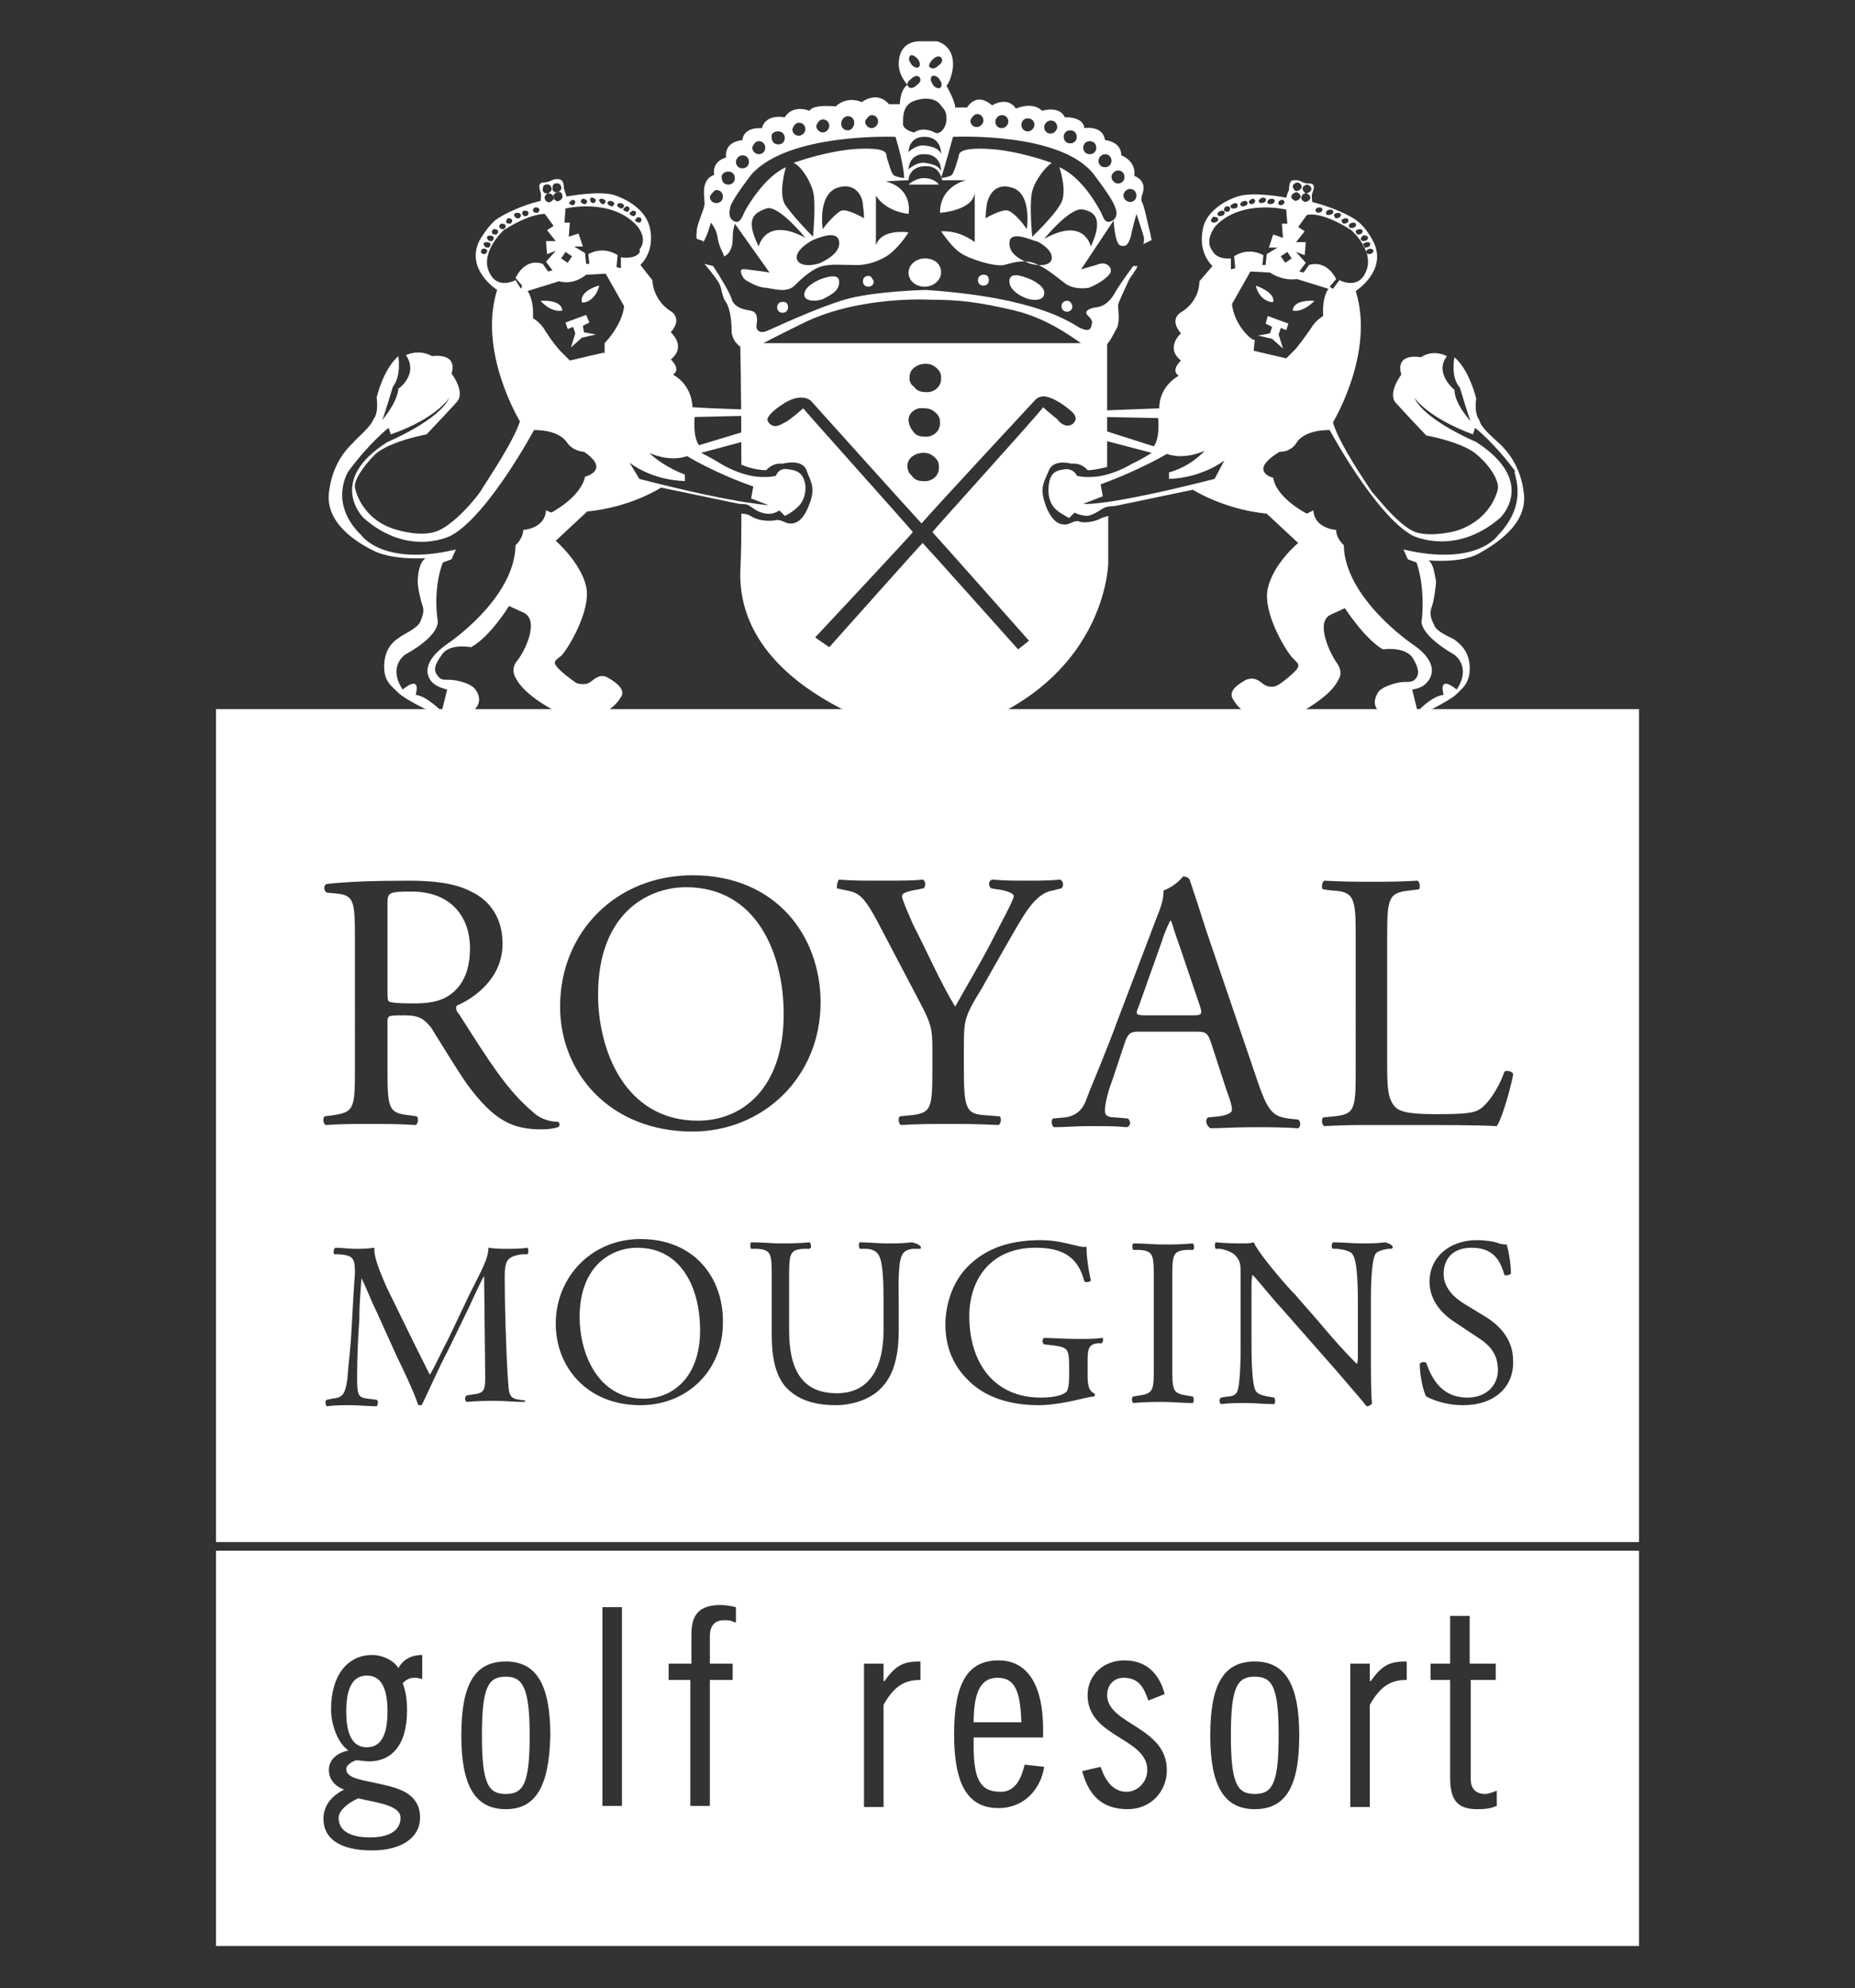
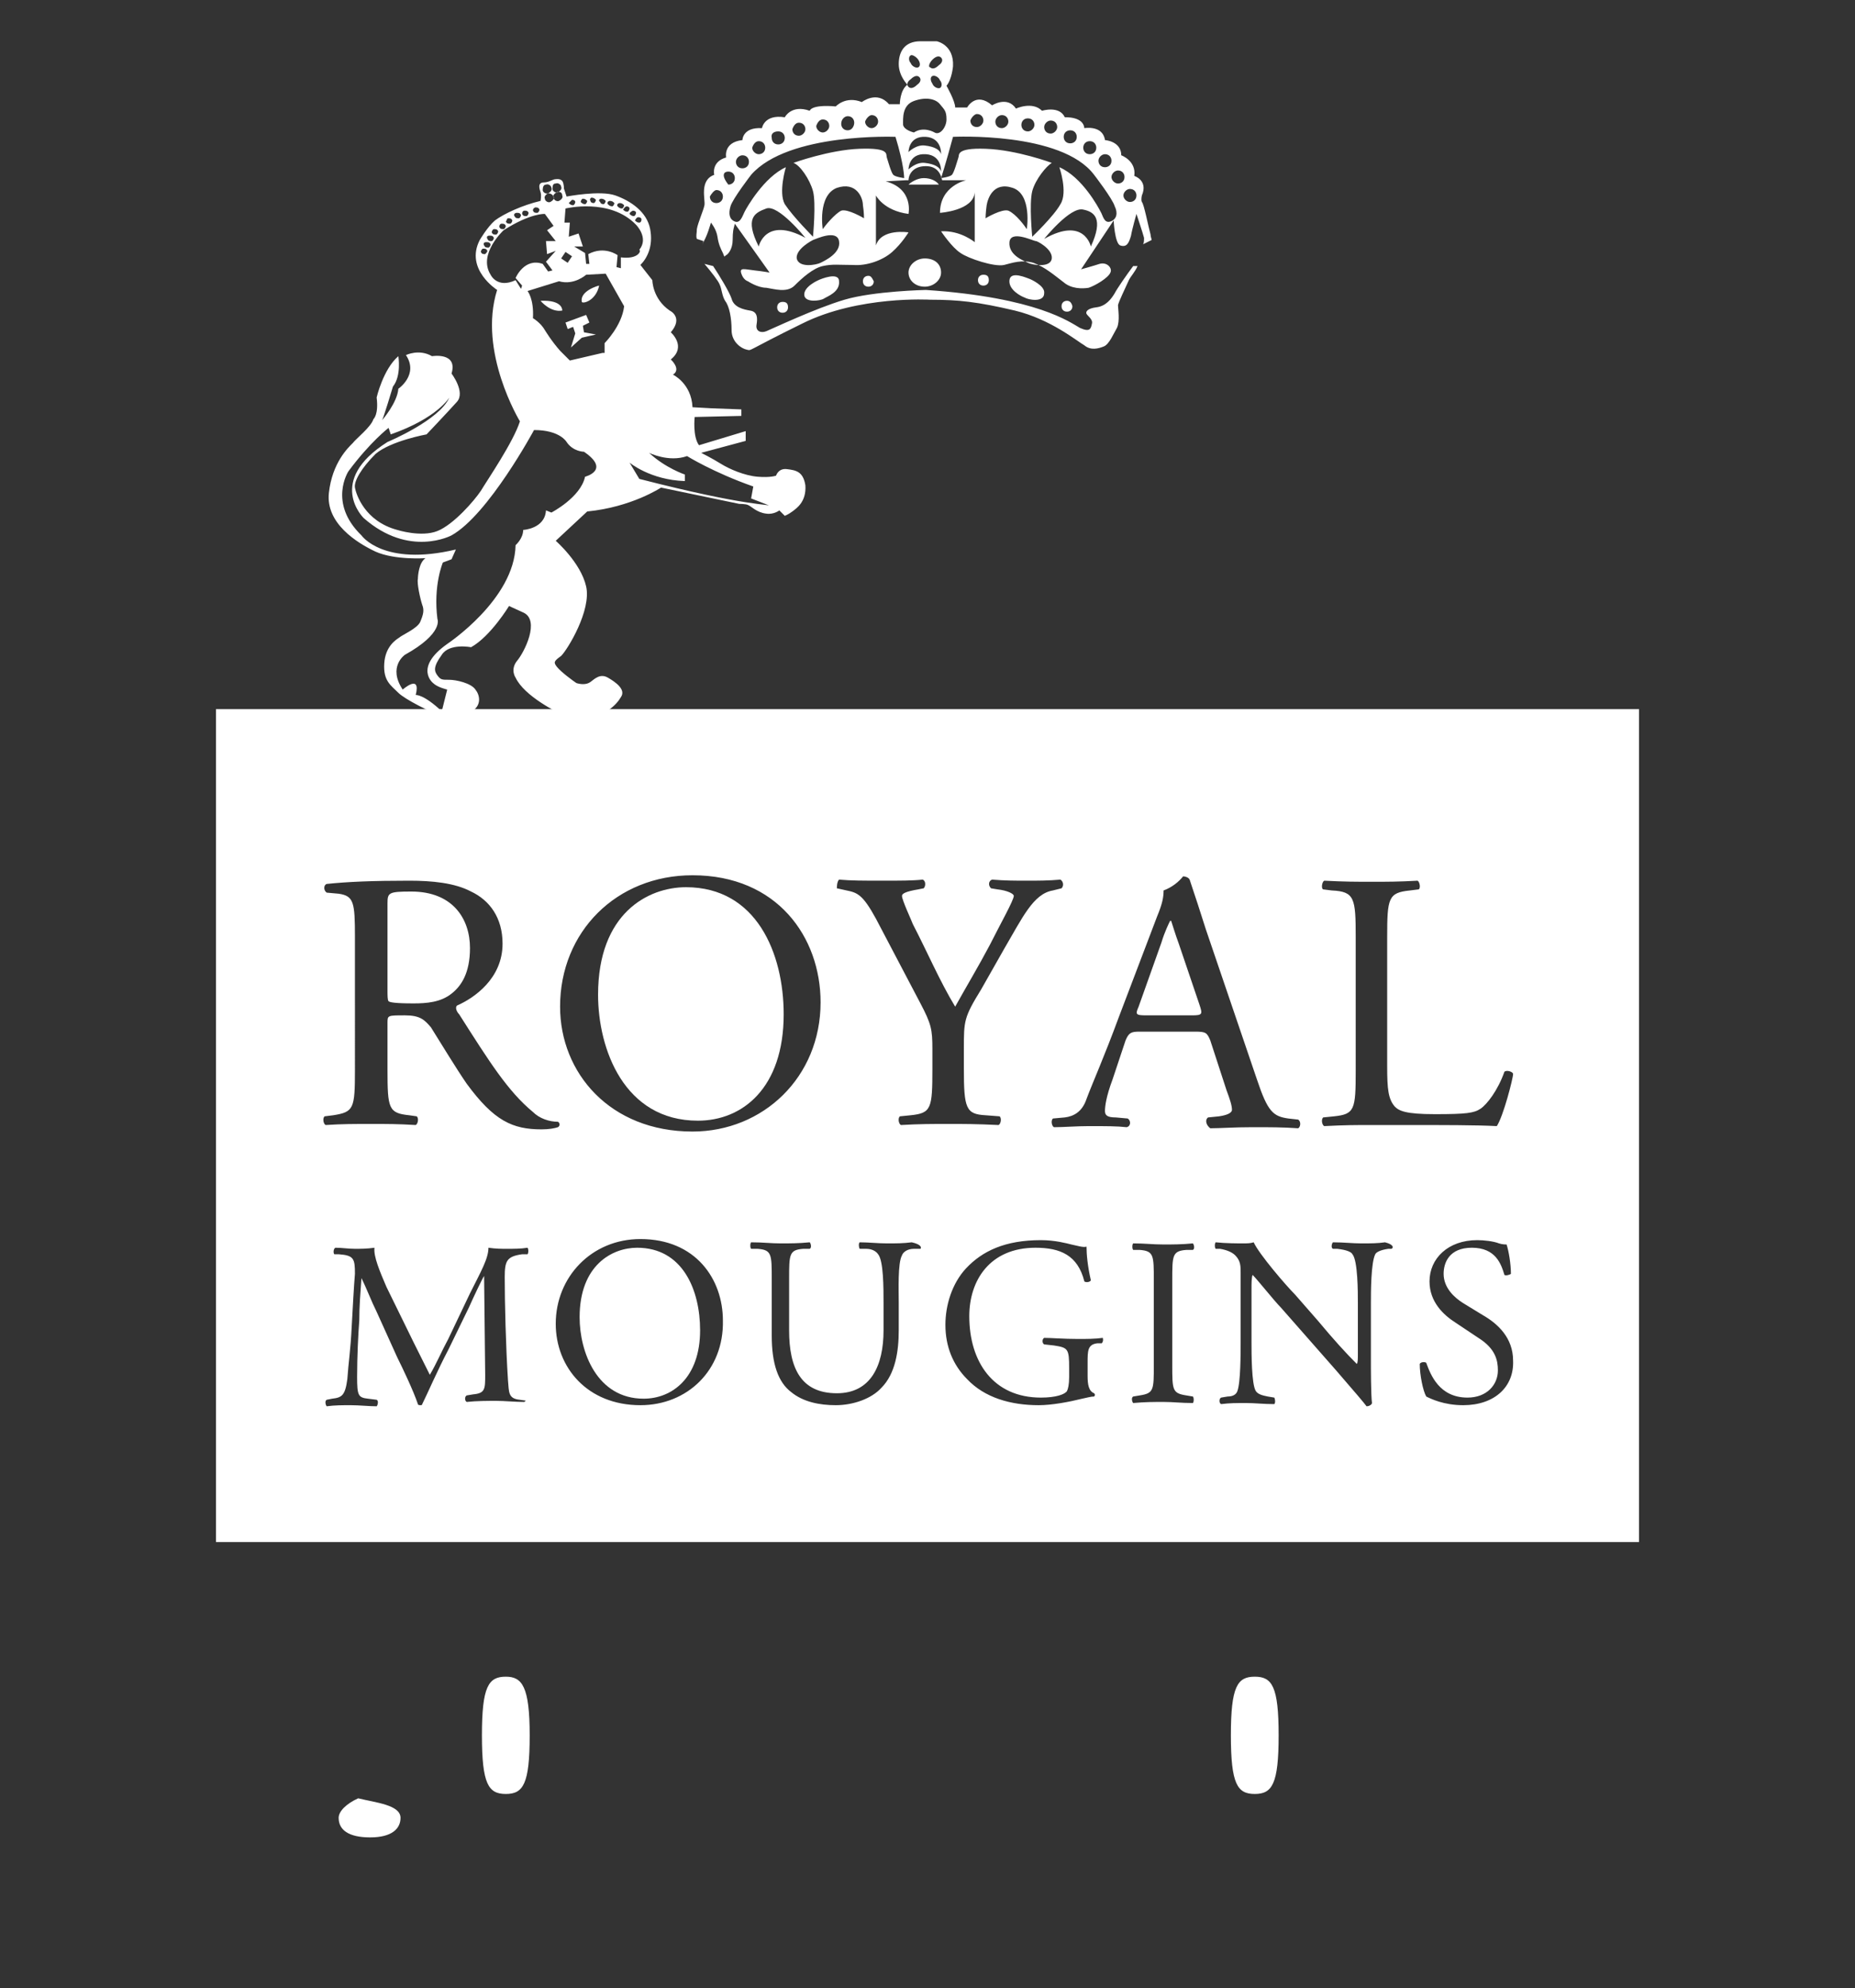
<svg xmlns="http://www.w3.org/2000/svg" version="1.1" id="Calque_1" x="0px" y="0px" viewBox="0 0 170.9 183.1" style="enable-background:new 0 0 170.9 183.1;" xml:space="preserve">
  <rect x="0" y="0" width="170.9" height="183.1" fill="#333333" stroke="none" />
  <style type="text/css">
	.st0{fill:#FFFFFF;}
</style>
  <g>
    <g>
      <g>
-         <path class="st0" d="M94.9,25.7c-0.3-0.1-1.8-0.8-1.9,0.1s1.1,1.5,1.4,1.6c0.3,0.2,1.8,0.5,1.8-0.4     C96.3,26.3,94.9,25.7,94.9,25.7 M98.3,27.7c-0.3,0-0.5,0.2-0.5,0.5c0,0.3,0.2,0.5,0.5,0.5c0.3,0,0.5-0.2,0.5-0.5     C98.7,27.8,98.5,27.7,98.3,27.7 M85.1,16.4c-0.6,0-1.2,0.4-1.4,0.6h2.8C86.3,16.7,85.8,16.4,85.1,16.4 M90.6,25.3     c-0.3,0-0.5,0.2-0.5,0.5c0,0.3,0.2,0.5,0.5,0.5c0.3,0,0.5-0.2,0.5-0.5C91.1,25.4,90.9,25.3,90.6,25.3 M85.2,23.8     c-0.8,0-1.5,0.6-1.5,1.3s0.6,1.3,1.5,1.3c0.8,0,1.5-0.6,1.5-1.3C86.7,24.3,86.1,23.8,85.2,23.8 M104.4,24.5     c-0.6,0.8-1.5,2.1-1.7,2.5c-0.3,0.5-0.8,1.2-1.7,1.3c-0.8,0.1-1,0.4-0.9,0.6c0.1,0.2,0.6,0.5,0.5,0.9c-0.1,0.5-0.2,0.8-1.1,0.4     c-0.9-0.5-3.9-2.8-14.2-3.5c0,0-4.8,0.1-7.5,0.9c-2.7,0.8-6.7,2.7-7.2,2.9c-0.5,0.2-1,0-0.9-0.6c0.1-0.6,0.1-1.2-0.6-1.3     c-0.6-0.1-1.5-0.3-1.7-1.1c-0.2-0.6-1.1-2.1-1.7-3l-0.8-0.2c0.6,0.7,1.3,1.6,1.4,1.9c0.2,0.4,0.2,1,0.5,1.5     c0.4,0.5,0.6,1.6,0.6,2.7c0,1.1,0.9,1.7,1.4,1.8s-0.2,0.2,5.1-2.4c5.2-2.6,11.8-2.2,11.8-2.2c2.6,0,4.4,0.2,7.8,1     c3.3,0.8,5.7,2.8,6.4,3.2c0.6,0.5,1.3,0.3,1.8,0.1c0.5-0.2,0.9-1.2,1.2-1.7c0.3-0.6,0.1-1.8,0.1-2.1c0.1-0.4,0.6-1.4,1-2.3     c0.2-0.4,0.6-0.8,0.8-1.3L104.4,24.5L104.4,24.5z M80,25.4c-0.3,0-0.5,0.2-0.5,0.5s0.2,0.5,0.5,0.5c0.3,0,0.5-0.2,0.5-0.5     C80.3,25.5,80.2,25.4,80,25.4 M64.8,22.3c0.4-0.7,0.6-1.5,0.7-1.8c0,0,0.5,0.6,0.6,1.3c0.1,0.7,0.3,1.1,0.5,1.5     c0.2,0.5,0.1,0.3,0.3,0.2c0.2-0.1,0.6-0.6,0.6-1.4s0.1-1.1,0.1-1.1l0.1-0.4l3.2,4.5c0,0-0.5-0.1-1.4-0.2     c-0.9-0.1-1.4-0.3-1.2,0.3c0.2,0.6,0.6,0.7,0.6,0.7s0.9,0.6,1.7,0.6c0.7,0.1,1.9,0.5,2.6-0.2s1.7-1.6,2.6-1.8     c0.9-0.2,1.5-0.1,2.8-0.1c1.2,0.1,2.7-0.4,3.6-1.2c0.9-0.8,1.5-1.8,1.5-1.8s-2.5-0.4-3,1.2v-4.6c0,0,0.7,1.4,3,1.7     c0,0,0.5-2.3-2.1-3l1.8-0.1h0.3c0-0.4,0.3-1.3,1.6-1.3c1.1,0,1.4,0.8,1.5,1.3H89c0,0-2.4,0.5-2.4,3c0,0,3.1-0.2,3.2-1.9v4.6     c0,0-1.3-1.1-3.1-1c0,0,1,1.5,1.8,2c0.7,0.5,3.1,1.3,4,1.1c0.8-0.2,1.6-0.5,2.7-0.2c1.1,0.4,2,1.2,2.8,1.8     c0.7,0.6,1.7,0.6,2.3,0.5c0.6-0.2,1.8-0.9,2-1.4c0.2-0.4-0.3-1-1-0.8c-0.6,0.2-1.7,0.5-1.7,0.5l3-4.5c0,0,0.1,2.1,0.6,2.3     c0.6,0.2,0.8-0.2,1-0.9c0.1-0.6,0.5-2,0.5-2s0.6,1.8,0.7,2.2c0,0.2,0,0.5-0.1,0.6l0.8-0.4c0-0.1-0.1-0.3-0.1-0.5     c-0.2-0.7-0.6-2.8-0.8-3c-0.1-0.2,0-0.6,0-0.6c0.6-1.4-0.7-1.8-0.7-1.8c0.2-1.4-1.2-1.9-1.2-1.9c0-1.3-1.5-1.4-1.5-1.4     c-0.2-1.4-1.9-1.1-1.9-1.1c-0.1-1.1-1.8-1-1.8-1c-0.5-1.1-2.1-0.6-2.1-0.6c-0.9-0.9-2.4-0.2-2.4-0.2c-0.8-1.2-2.2-0.3-2.2-0.3     c-1.5-1.3-2.3,0.2-2.3,0.2h-1.1c0-0.6-0.8-2-0.8-2c0.5-0.6,0.6-1.8,0.6-1.8c0.1-2-1.5-2.3-1.5-2.3h-1.5c-1.5,0-2,1-2,2.1     s0.8,1.9,0.8,1.9c-0.7,0.5-0.7,1.8-0.7,1.8h-1c-1.1-1.3-2.5-0.2-2.5-0.2C77.9,8.8,77,9.8,77,9.8c-2.3-0.2-2.4,0.4-2.4,0.4     c-1.7-0.6-2.3,0.6-2.3,0.6c-1.9-0.3-2.1,1-2.1,1c-1.8-0.1-1.8,1.1-1.8,1.1c-1.8,0.2-1.5,1.6-1.5,1.6c-1.4,0.4-1.1,1.6-1.1,1.6     c-1.4,0.5-0.8,2.3-0.9,2.8s-0.6,1.6-0.7,2.2c0,0.4-0.1,0.6,0,0.9l0.6,0.2C64.7,22.8,64.7,22.6,64.8,22.3 M69.9,22.7     c-1.3-2.6-0.4-3.1,0.7-3.5c1.1-0.4,3.6,2.7,3.6,2.7C70.5,19.9,69.9,22.7,69.9,22.7 M75.6,24.2c-0.4,0.2-2,0.5-2.2-0.4     c-0.1-0.9,1.5-1.7,1.5-1.7c0.3-0.1,2.2-1,2.4,0.1C77.5,23.3,76,24,75.6,24.2 M77.5,19.4c-0.6,0.3-1.5,1.4-1.7,1.7     c0,0-0.5-3.1,1.3-3.8c1.8-0.6,2.4,0.9,2.4,1.6c0.1,0.6,0.1,1.2,0.1,1.2S78.1,19.2,77.5,19.4 M86.7,15.8c-0.1-0.4-0.6-0.7-1.5-0.8     c-0.8-0.1-1.5,0.6-1.5,0.6s0-1.5,1.6-1.4C86.8,14.3,86.7,15.8,86.7,15.8 M86.7,14.2c-0.1-0.4-0.6-0.7-1.5-0.8     c-0.8-0.1-1.5,0.6-1.5,0.6s0-1.5,1.6-1.4C86.8,12.7,86.7,14.2,86.7,14.2 M90.8,20.1c0,0,0-0.5,0.1-1.2c0.1-0.6,0.6-2.2,2.4-1.6     c1.8,0.6,1.3,3.8,1.3,3.8c-0.2-0.3-1-1.4-1.7-1.7C92.3,19.2,90.8,20.1,90.8,20.1 M96.9,23.8c-0.1,0.9-1.8,0.6-2.2,0.4     c-0.4-0.2-1.8-0.7-1.7-1.9c0.1-1.1,2-0.2,2.4-0.1C95.4,22.1,97,22.9,96.9,23.8 M100.5,22.7c0,0-0.6-2.8-4.3-0.7     c0,0,2.4-3,3.6-2.7C100.8,19.5,101.7,20.1,100.5,22.7 M104.1,17.4c0.4,0,0.6,0.3,0.6,0.6c0,0.4-0.3,0.6-0.6,0.6s-0.6-0.3-0.6-0.6     C103.5,17.7,103.8,17.4,104.1,17.4 M103,15.7c0.4,0,0.6,0.3,0.6,0.6c0,0.4-0.3,0.6-0.6,0.6s-0.6-0.3-0.6-0.6     C102.4,16,102.7,15.7,103,15.7 M101.8,14.2c0.4,0,0.6,0.3,0.6,0.6c0,0.4-0.3,0.6-0.6,0.6c-0.4,0-0.6-0.3-0.6-0.6     C101.2,14.5,101.5,14.2,101.8,14.2 M100.4,13c0.4,0,0.6,0.3,0.6,0.6c0,0.4-0.3,0.6-0.6,0.6c-0.4,0-0.6-0.3-0.6-0.6     C99.8,13.3,100,13,100.4,13 M98.6,12c0.4,0,0.6,0.3,0.6,0.6c0,0.4-0.3,0.6-0.6,0.6c-0.4,0-0.6-0.3-0.6-0.6     C98,12.2,98.3,12,98.6,12 M96.8,11.1c0.4,0,0.6,0.3,0.6,0.6s-0.3,0.6-0.6,0.6c-0.4,0-0.6-0.3-0.6-0.6     C96.2,11.4,96.5,11.1,96.8,11.1 M94.7,10.9c0.4,0,0.6,0.3,0.6,0.6s-0.3,0.6-0.6,0.6c-0.4,0-0.6-0.3-0.6-0.6S94.3,10.9,94.7,10.9      M92.3,10.6c0.4,0,0.6,0.3,0.6,0.6s-0.3,0.6-0.6,0.6c-0.4,0-0.6-0.3-0.6-0.6S92,10.6,92.3,10.6 M90,10.5c0.4,0,0.6,0.3,0.6,0.6     s-0.3,0.6-0.6,0.6c-0.4,0-0.6-0.3-0.6-0.6C89.5,10.8,89.8,10.5,90,10.5 M87.8,12.6c0,0,10-0.5,13,3.5c0,0,1.7,2.2,1.9,2.9     c0.3,0.6,0.2,1.2-0.4,1.4c-0.6,0.2-0.7-0.6-0.9-0.9c-0.2-0.4-1.7-3.2-3.8-4.1c0,0,0.8,2.3,0.1,3.4c-0.6,1.1-2.6,3-2.6,3     s-0.3-3,0-4.2c0.3-1.1,1.3-2.3,1.8-2.6c0,0-3.2-1.2-6.1-1.3c-2.8-0.1-2.4,0.6-2.5,0.8c-0.1,0.3-0.4,1.4-0.6,1.6     c-0.2,0.2-1,0.3-1,0.3S87.1,15.2,87.8,12.6 M85.9,5.5c0.3-0.3,0.6-0.4,0.8-0.2c0.2,0.2,0.1,0.5-0.2,0.7c-0.3,0.3-0.6,0.4-0.8,0.2     C85.5,6.2,85.6,5.8,85.9,5.5 M86.6,8.1c-0.2,0.1-0.6-0.1-0.7-0.4c-0.2-0.3-0.2-0.6,0-0.7c0.2-0.1,0.6,0.1,0.7,0.4     C86.8,7.6,86.8,8,86.6,8.1 M83.9,5.1C84,5,84.4,5.2,84.6,5.5c0.2,0.3,0.2,0.6,0,0.7c-0.2,0.1-0.6-0.1-0.7-0.4     C83.7,5.6,83.7,5.2,83.9,5.1 M83.9,7.3c0.3-0.3,0.6-0.4,0.8-0.2c0.2,0.2,0.1,0.5-0.2,0.7c-0.3,0.3-0.6,0.4-0.8,0.2     C83.5,7.8,83.6,7.5,83.9,7.3 M84.2,9.3c1.1-0.4,2-0.2,2.4,0.3c0.4,0.5,0.6,0.6,0.6,1.4c0,0.7-0.6,1.5-1.1,1.2c0,0-1-0.6-1.9,0     c0,0-0.9-0.2-1-0.7C83.2,10.9,83.1,9.7,84.2,9.3 M80.3,10.6c0.4,0,0.6,0.3,0.6,0.6s-0.3,0.6-0.6,0.6s-0.6-0.3-0.6-0.6     C79.8,10.9,80.1,10.6,80.3,10.6 M78.1,10.7c0.4,0,0.6,0.3,0.6,0.6S78.5,12,78.1,12c-0.4,0-0.6-0.3-0.6-0.6     C77.5,11,77.8,10.7,78.1,10.7 M75.8,11c0.4,0,0.6,0.3,0.6,0.6s-0.3,0.6-0.6,0.6s-0.6-0.3-0.6-0.6C75.3,11.3,75.5,11,75.8,11      M73.6,11.3c0.4,0,0.6,0.3,0.6,0.6s-0.3,0.6-0.6,0.6c-0.4,0-0.6-0.3-0.6-0.6C73.1,11.6,73.3,11.3,73.6,11.3 M71.7,12.1     c0.4,0,0.6,0.3,0.6,0.6c0,0.4-0.3,0.6-0.6,0.6c-0.4,0-0.6-0.3-0.6-0.6C71,12.3,71.3,12.1,71.7,12.1 M82.5,12.6     c0.8,2.6,0.8,3.8,0.8,3.8s-0.8-0.1-1-0.3c-0.2-0.2-0.5-1.3-0.6-1.6c-0.1-0.3,0.3-0.9-2.5-0.8c-2.8,0.1-6.1,1.3-6.1,1.3     c0.6,0.2,1.5,1.5,1.8,2.6c0.3,1.1,0,4.2,0,4.2s-1.8-1.8-2.6-3c-0.6-1.1,0.1-3.4,0.1-3.4c-2,0.9-3.6,3.7-3.8,4.1     c-0.2,0.4-0.4,1.1-0.9,0.9s-0.6-0.7-0.4-1.4s1.9-2.9,1.9-2.9C72.6,12.2,82.5,12.6,82.5,12.6 M69.9,13c0.4,0,0.6,0.3,0.6,0.6     c0,0.4-0.3,0.6-0.6,0.6s-0.6-0.3-0.6-0.6C69.4,13.3,69.6,13,69.9,13 M68.4,14.3c0.4,0,0.6,0.3,0.6,0.6c0,0.4-0.3,0.6-0.6,0.6     c-0.4,0-0.6-0.3-0.6-0.6C67.8,14.6,68.1,14.3,68.4,14.3 M67.1,15.8c0.4,0,0.6,0.3,0.6,0.6c0,0.4-0.3,0.6-0.6,0.6     c-0.4,0-0.6-0.3-0.6-0.6C66.4,16.1,66.7,15.8,67.1,15.8 M66,17.5c0.4,0,0.6,0.3,0.6,0.6c0,0.4-0.3,0.6-0.6,0.6     c-0.4,0-0.6-0.3-0.6-0.6C65.5,17.9,65.8,17.5,66,17.5 M75.4,25.8c0,0-1.4,0.6-1.3,1.4c0.1,0.7,1.5,0.5,1.8,0.3     c0.3-0.2,1.5-0.6,1.4-1.6C77.3,25,75.6,25.7,75.4,25.8 M72.1,27.8c-0.3,0-0.5,0.2-0.5,0.5s0.2,0.5,0.5,0.5c0.3,0,0.5-0.2,0.5-0.5     C72.6,27.9,72.4,27.8,72.1,27.8" />
+         <path class="st0" d="M94.9,25.7c-0.3-0.1-1.8-0.8-1.9,0.1s1.1,1.5,1.4,1.6c0.3,0.2,1.8,0.5,1.8-0.4     C96.3,26.3,94.9,25.7,94.9,25.7 M98.3,27.7c-0.3,0-0.5,0.2-0.5,0.5c0,0.3,0.2,0.5,0.5,0.5c0.3,0,0.5-0.2,0.5-0.5     C98.7,27.8,98.5,27.7,98.3,27.7 M85.1,16.4c-0.6,0-1.2,0.4-1.4,0.6h2.8C86.3,16.7,85.8,16.4,85.1,16.4 M90.6,25.3     c-0.3,0-0.5,0.2-0.5,0.5c0,0.3,0.2,0.5,0.5,0.5c0.3,0,0.5-0.2,0.5-0.5C91.1,25.4,90.9,25.3,90.6,25.3 M85.2,23.8     c-0.8,0-1.5,0.6-1.5,1.3s0.6,1.3,1.5,1.3c0.8,0,1.5-0.6,1.5-1.3C86.7,24.3,86.1,23.8,85.2,23.8 M104.4,24.5     c-0.6,0.8-1.5,2.1-1.7,2.5c-0.3,0.5-0.8,1.2-1.7,1.3c-0.8,0.1-1,0.4-0.9,0.6c0.1,0.2,0.6,0.5,0.5,0.9c-0.1,0.5-0.2,0.8-1.1,0.4     c-0.9-0.5-3.9-2.8-14.2-3.5c0,0-4.8,0.1-7.5,0.9c-2.7,0.8-6.7,2.7-7.2,2.9c-0.5,0.2-1,0-0.9-0.6c0.1-0.6,0.1-1.2-0.6-1.3     c-0.6-0.1-1.5-0.3-1.7-1.1c-0.2-0.6-1.1-2.1-1.7-3l-0.8-0.2c0.6,0.7,1.3,1.6,1.4,1.9c0.2,0.4,0.2,1,0.5,1.5     c0.4,0.5,0.6,1.6,0.6,2.7c0,1.1,0.9,1.7,1.4,1.8s-0.2,0.2,5.1-2.4c5.2-2.6,11.8-2.2,11.8-2.2c2.6,0,4.4,0.2,7.8,1     c3.3,0.8,5.7,2.8,6.4,3.2c0.6,0.5,1.3,0.3,1.8,0.1c0.5-0.2,0.9-1.2,1.2-1.7c0.3-0.6,0.1-1.8,0.1-2.1c0.1-0.4,0.6-1.4,1-2.3     c0.2-0.4,0.6-0.8,0.8-1.3L104.4,24.5L104.4,24.5z M80,25.4c-0.3,0-0.5,0.2-0.5,0.5s0.2,0.5,0.5,0.5c0.3,0,0.5-0.2,0.5-0.5     C80.3,25.5,80.2,25.4,80,25.4 M64.8,22.3c0.4-0.7,0.6-1.5,0.7-1.8c0,0,0.5,0.6,0.6,1.3c0.1,0.7,0.3,1.1,0.5,1.5     c0.2,0.5,0.1,0.3,0.3,0.2c0.2-0.1,0.6-0.6,0.6-1.4s0.1-1.1,0.1-1.1l0.1-0.4l3.2,4.5c0,0-0.5-0.1-1.4-0.2     c-0.9-0.1-1.4-0.3-1.2,0.3c0.2,0.6,0.6,0.7,0.6,0.7s0.9,0.6,1.7,0.6c0.7,0.1,1.9,0.5,2.6-0.2s1.7-1.6,2.6-1.8     c0.9-0.2,1.5-0.1,2.8-0.1c1.2,0.1,2.7-0.4,3.6-1.2c0.9-0.8,1.5-1.8,1.5-1.8s-2.5-0.4-3,1.2v-4.6c0,0,0.7,1.4,3,1.7     c0,0,0.5-2.3-2.1-3l1.8-0.1h0.3c0-0.4,0.3-1.3,1.6-1.3c1.1,0,1.4,0.8,1.5,1.3H89c0,0-2.4,0.5-2.4,3c0,0,3.1-0.2,3.2-1.9v4.6     c0,0-1.3-1.1-3.1-1c0,0,1,1.5,1.8,2c0.7,0.5,3.1,1.3,4,1.1c0.8-0.2,1.6-0.5,2.7-0.2c1.1,0.4,2,1.2,2.8,1.8     c0.7,0.6,1.7,0.6,2.3,0.5c0.6-0.2,1.8-0.9,2-1.4c0.2-0.4-0.3-1-1-0.8c-0.6,0.2-1.7,0.5-1.7,0.5l3-4.5c0,0,0.1,2.1,0.6,2.3     c0.6,0.2,0.8-0.2,1-0.9c0.1-0.6,0.5-2,0.5-2s0.6,1.8,0.7,2.2c0,0.2,0,0.5-0.1,0.6l0.8-0.4c0-0.1-0.1-0.3-0.1-0.5     c-0.2-0.7-0.6-2.8-0.8-3c-0.1-0.2,0-0.6,0-0.6c0.6-1.4-0.7-1.8-0.7-1.8c0.2-1.4-1.2-1.9-1.2-1.9c0-1.3-1.5-1.4-1.5-1.4     c-0.2-1.4-1.9-1.1-1.9-1.1c-0.1-1.1-1.8-1-1.8-1c-0.5-1.1-2.1-0.6-2.1-0.6c-0.9-0.9-2.4-0.2-2.4-0.2c-0.8-1.2-2.2-0.3-2.2-0.3     c-1.5-1.3-2.3,0.2-2.3,0.2h-1.1c0-0.6-0.8-2-0.8-2c0.5-0.6,0.6-1.8,0.6-1.8c0.1-2-1.5-2.3-1.5-2.3h-1.5c-1.5,0-2,1-2,2.1     s0.8,1.9,0.8,1.9c-0.7,0.5-0.7,1.8-0.7,1.8h-1c-1.1-1.3-2.5-0.2-2.5-0.2C77.9,8.8,77,9.8,77,9.8c-2.3-0.2-2.4,0.4-2.4,0.4     c-1.7-0.6-2.3,0.6-2.3,0.6c-1.9-0.3-2.1,1-2.1,1c-1.8-0.1-1.8,1.1-1.8,1.1c-1.8,0.2-1.5,1.6-1.5,1.6c-1.4,0.4-1.1,1.6-1.1,1.6     c-1.4,0.5-0.8,2.3-0.9,2.8s-0.6,1.6-0.7,2.2c0,0.4-0.1,0.6,0,0.9l0.6,0.2C64.7,22.8,64.7,22.6,64.8,22.3 M69.9,22.7     c-1.3-2.6-0.4-3.1,0.7-3.5c1.1-0.4,3.6,2.7,3.6,2.7C70.5,19.9,69.9,22.7,69.9,22.7 M75.6,24.2c-0.4,0.2-2,0.5-2.2-0.4     c-0.1-0.9,1.5-1.7,1.5-1.7c0.3-0.1,2.2-1,2.4,0.1C77.5,23.3,76,24,75.6,24.2 M77.5,19.4c-0.6,0.3-1.5,1.4-1.7,1.7     c0,0-0.5-3.1,1.3-3.8c1.8-0.6,2.4,0.9,2.4,1.6c0.1,0.6,0.1,1.2,0.1,1.2S78.1,19.2,77.5,19.4 M86.7,15.8c-0.1-0.4-0.6-0.7-1.5-0.8     c-0.8-0.1-1.5,0.6-1.5,0.6s0-1.5,1.6-1.4C86.8,14.3,86.7,15.8,86.7,15.8 M86.7,14.2c-0.1-0.4-0.6-0.7-1.5-0.8     c-0.8-0.1-1.5,0.6-1.5,0.6s0-1.5,1.6-1.4C86.8,12.7,86.7,14.2,86.7,14.2 M90.8,20.1c0,0,0-0.5,0.1-1.2c0.1-0.6,0.6-2.2,2.4-1.6     c1.8,0.6,1.3,3.8,1.3,3.8c-0.2-0.3-1-1.4-1.7-1.7C92.3,19.2,90.8,20.1,90.8,20.1 M96.9,23.8c-0.1,0.9-1.8,0.6-2.2,0.4     c-0.4-0.2-1.8-0.7-1.7-1.9c0.1-1.1,2-0.2,2.4-0.1C95.4,22.1,97,22.9,96.9,23.8 M100.5,22.7c0,0-0.6-2.8-4.3-0.7     c0,0,2.4-3,3.6-2.7C100.8,19.5,101.7,20.1,100.5,22.7 M104.1,17.4c0.4,0,0.6,0.3,0.6,0.6c0,0.4-0.3,0.6-0.6,0.6s-0.6-0.3-0.6-0.6     C103.5,17.7,103.8,17.4,104.1,17.4 M103,15.7c0.4,0,0.6,0.3,0.6,0.6c0,0.4-0.3,0.6-0.6,0.6s-0.6-0.3-0.6-0.6     C102.4,16,102.7,15.7,103,15.7 M101.8,14.2c0.4,0,0.6,0.3,0.6,0.6c0,0.4-0.3,0.6-0.6,0.6c-0.4,0-0.6-0.3-0.6-0.6     C101.2,14.5,101.5,14.2,101.8,14.2 M100.4,13c0.4,0,0.6,0.3,0.6,0.6c0,0.4-0.3,0.6-0.6,0.6c-0.4,0-0.6-0.3-0.6-0.6     C99.8,13.3,100,13,100.4,13 M98.6,12c0.4,0,0.6,0.3,0.6,0.6c0,0.4-0.3,0.6-0.6,0.6c-0.4,0-0.6-0.3-0.6-0.6     C98,12.2,98.3,12,98.6,12 M96.8,11.1c0.4,0,0.6,0.3,0.6,0.6s-0.3,0.6-0.6,0.6c-0.4,0-0.6-0.3-0.6-0.6     C96.2,11.4,96.5,11.1,96.8,11.1 M94.7,10.9c0.4,0,0.6,0.3,0.6,0.6s-0.3,0.6-0.6,0.6c-0.4,0-0.6-0.3-0.6-0.6S94.3,10.9,94.7,10.9      M92.3,10.6c0.4,0,0.6,0.3,0.6,0.6s-0.3,0.6-0.6,0.6c-0.4,0-0.6-0.3-0.6-0.6S92,10.6,92.3,10.6 M90,10.5c0.4,0,0.6,0.3,0.6,0.6     s-0.3,0.6-0.6,0.6c-0.4,0-0.6-0.3-0.6-0.6C89.5,10.8,89.8,10.5,90,10.5 M87.8,12.6c0,0,10-0.5,13,3.5c0,0,1.7,2.2,1.9,2.9     c0.3,0.6,0.2,1.2-0.4,1.4c-0.6,0.2-0.7-0.6-0.9-0.9c-0.2-0.4-1.7-3.2-3.8-4.1c0,0,0.8,2.3,0.1,3.4c-0.6,1.1-2.6,3-2.6,3     s-0.3-3,0-4.2c0.3-1.1,1.3-2.3,1.8-2.6c0,0-3.2-1.2-6.1-1.3c-2.8-0.1-2.4,0.6-2.5,0.8c-0.1,0.3-0.4,1.4-0.6,1.6     c-0.2,0.2-1,0.3-1,0.3S87.1,15.2,87.8,12.6 M85.9,5.5c0.3-0.3,0.6-0.4,0.8-0.2c0.2,0.2,0.1,0.5-0.2,0.7c-0.3,0.3-0.6,0.4-0.8,0.2     C85.5,6.2,85.6,5.8,85.9,5.5 M86.6,8.1c-0.2,0.1-0.6-0.1-0.7-0.4c-0.2-0.3-0.2-0.6,0-0.7c0.2-0.1,0.6,0.1,0.7,0.4     C86.8,7.6,86.8,8,86.6,8.1 M83.9,5.1C84,5,84.4,5.2,84.6,5.5c0.2,0.3,0.2,0.6,0,0.7c-0.2,0.1-0.6-0.1-0.7-0.4     C83.7,5.6,83.7,5.2,83.9,5.1 M83.9,7.3c0.3-0.3,0.6-0.4,0.8-0.2c0.2,0.2,0.1,0.5-0.2,0.7c-0.3,0.3-0.6,0.4-0.8,0.2     C83.5,7.8,83.6,7.5,83.9,7.3 M84.2,9.3c1.1-0.4,2-0.2,2.4,0.3c0.4,0.5,0.6,0.6,0.6,1.4c0,0.7-0.6,1.5-1.1,1.2c0,0-1-0.6-1.9,0     c0,0-0.9-0.2-1-0.7C83.2,10.9,83.1,9.7,84.2,9.3 M80.3,10.6c0.4,0,0.6,0.3,0.6,0.6s-0.3,0.6-0.6,0.6s-0.6-0.3-0.6-0.6     C79.8,10.9,80.1,10.6,80.3,10.6 M78.1,10.7c0.4,0,0.6,0.3,0.6,0.6S78.5,12,78.1,12c-0.4,0-0.6-0.3-0.6-0.6     C77.5,11,77.8,10.7,78.1,10.7 M75.8,11c0.4,0,0.6,0.3,0.6,0.6s-0.3,0.6-0.6,0.6s-0.6-0.3-0.6-0.6C75.3,11.3,75.5,11,75.8,11      M73.6,11.3c0.4,0,0.6,0.3,0.6,0.6s-0.3,0.6-0.6,0.6c-0.4,0-0.6-0.3-0.6-0.6C73.1,11.6,73.3,11.3,73.6,11.3 M71.7,12.1     c0.4,0,0.6,0.3,0.6,0.6c0,0.4-0.3,0.6-0.6,0.6c-0.4,0-0.6-0.3-0.6-0.6C71,12.3,71.3,12.1,71.7,12.1 M82.5,12.6     c0.8,2.6,0.8,3.8,0.8,3.8s-0.8-0.1-1-0.3c-0.2-0.2-0.5-1.3-0.6-1.6c-0.1-0.3,0.3-0.9-2.5-0.8c-2.8,0.1-6.1,1.3-6.1,1.3     c0.6,0.2,1.5,1.5,1.8,2.6c0.3,1.1,0,4.2,0,4.2s-1.8-1.8-2.6-3c-0.6-1.1,0.1-3.4,0.1-3.4c-2,0.9-3.6,3.7-3.8,4.1     c-0.2,0.4-0.4,1.1-0.9,0.9s-0.6-0.7-0.4-1.4s1.9-2.9,1.9-2.9C72.6,12.2,82.5,12.6,82.5,12.6 M69.9,13c0.4,0,0.6,0.3,0.6,0.6     c0,0.4-0.3,0.6-0.6,0.6s-0.6-0.3-0.6-0.6C69.4,13.3,69.6,13,69.9,13 M68.4,14.3c0.4,0,0.6,0.3,0.6,0.6c0,0.4-0.3,0.6-0.6,0.6     c-0.4,0-0.6-0.3-0.6-0.6C67.8,14.6,68.1,14.3,68.4,14.3 M67.1,15.8c0.4,0,0.6,0.3,0.6,0.6c0,0.4-0.3,0.6-0.6,0.6     C66.4,16.1,66.7,15.8,67.1,15.8 M66,17.5c0.4,0,0.6,0.3,0.6,0.6c0,0.4-0.3,0.6-0.6,0.6     c-0.4,0-0.6-0.3-0.6-0.6C65.5,17.9,65.8,17.5,66,17.5 M75.4,25.8c0,0-1.4,0.6-1.3,1.4c0.1,0.7,1.5,0.5,1.8,0.3     c0.3-0.2,1.5-0.6,1.4-1.6C77.3,25,75.6,25.7,75.4,25.8 M72.1,27.8c-0.3,0-0.5,0.2-0.5,0.5s0.2,0.5,0.5,0.5c0.3,0,0.5-0.2,0.5-0.5     C72.6,27.9,72.4,27.8,72.1,27.8" />
        <path class="st0" d="M53.7,30l0.6-0.3L54,29l-1.9,0.7l0.2,0.6l0.5-0.2l0.2,0.6l-0.4,1.3l1-0.9l1.3-0.3l-1.1-0.2L53.7,30z      M49.8,27.7c0,0,0.9,1.1,2,0.9C51.8,28.6,51.9,27.6,49.8,27.7 M53.6,27.8c0.1,0.2,1.3-0.1,1.6-1.5C55.1,26.3,53.4,26.8,53.6,27.8      M72.5,43.2c-0.8-0.1-1,0.6-1,0.6s-0.5,0.2-1.7,0.1c-1.2-0.1-2.6-0.7-3.4-1.2c-0.8-0.5-1.8-1-1.8-1l4.1-1.1v-0.9L64.4,41     c-0.6-0.8-0.4-2.6-0.4-2.6l4.3-0.1v-0.6l-2.7-0.1l-1.8-0.1c-0.1-2.2-1.8-3-1.8-3c0.8-0.5-0.2-1.4-0.2-1.4c1.5-1.2,0-2.5,0-2.5     c1.2-1.4-0.1-2-0.1-2c-1.6-1.1-1.6-2.8-1.6-2.8L59,24.4c0.6-0.6,1.2-1.7,0.9-3.3c-0.3-1.6-1.8-2.6-3.2-3.1s-4.5,0.1-4.5,0.1     s-0.1-0.3-0.2-0.6c-0.1-0.2,0-0.2-0.1-0.6c-0.1-0.5-0.6-0.4-0.7-0.4c-0.3,0-0.6,0.3-1.1,0.3c-0.6,0-0.4,0.6-0.3,0.9     c0.1,0.3,0,0.8,0,0.8c-1.7,0.4-3.4,1.2-4.2,1.8c-0.7,0.6-1.4,1.8-1.4,1.8c-1.4,2.7,1.6,4.6,1.6,4.6c-1.8,5.7,2.1,12.1,2.1,12.1     c-0.6,1.9-3,5.4-3.6,6.4c-0.6,0.9-2.5,3.1-4,3.7c-1.5,0.6-3.7-0.1-3.7-0.1c-3-0.8-3.8-3.3-3.9-3.9s0.6-1.8,1.9-3.1     c1.4-1.2,4.7-1.8,4.7-1.8s1.9-2,2.8-3c0.8-0.9-0.5-2.6-0.5-2.6c0.6-2-1.8-1.6-1.8-1.6c-1.2-0.7-2.4-0.1-2.4-0.1     c1.2,1.8-0.7,3.1-0.7,3.1c-0.1,1.3-1.5,2.9-1.5,2.9c0.1-0.1,1-3.1,1-3.1c0.8-1,0.5-2.8,0.5-2.8c-1.4,1.2-2,3.8-2,3.8     c0.2,1.6-0.3,2-0.3,2c-0.2,0.7-1.6,1.8-1.9,2.2c-0.4,0.4-1.9,1.8-2.2,4.6s2.6,4.6,4.3,5.4c1.8,0.8,4.6,0.6,4.6,0.6     c-0.6,0.4-0.7,1.6-0.7,1.9c-0.1,0.4,0.2,1.8,0.4,2.4c0.2,0.5,0.1,0.9-0.2,1.6c-0.3,0.6-1.7,1.2-1.9,1.4c-0.3,0.2-1.3,0.8-1.4,2.4     c-0.1,1.6,0.6,2,1.3,2.7c0.6,0.6,3,1.8,3.9,2.1c1,0.4,1.8,0.2,2.9-0.4c0.9-0.6,0.7-1.5,0.3-2c-0.4-0.6-1.8-0.9-2.4-0.9     c-0.7,0-0.8,0-1.1-0.4c-0.3-0.4-0.4-0.8,0.4-1.9c0.7-1.1,2.7-0.7,2.7-0.7c1.8-1,3.5-3.8,3.5-3.8s0.4,0.2,1.3,0.6     c1.6,0.7,0.1,3.7-0.6,4.5c-0.6,0.8-0.1,1.5-0.1,1.5c0.8,1.7,3.8,3.2,4.7,3.6s1.6,0.3,1.6,0.3c2-0.4,3-1.4,3.4-2.1     c0.5-0.7-0.5-1.4-1.2-1.8c-0.7-0.4-1.2,0.1-1.6,0.4c-0.4,0.3-1,0.2-1.3,0.1c-0.3-0.2-1.4-1-1.8-1.5c-0.3-0.4-0.3-0.5,0.4-1     c0.6-0.6,2.8-4.2,2.3-6.4s-2.8-4.2-2.8-4.2l2.9-2.7c4.1-0.4,6.8-2.2,6.8-2.2l7.2,1.5c0,0,0.6,0,0.8,0.1c0.3,0.1,0.8,0.7,1.7,0.8     c0.7,0.1,1.2-0.3,1.2-0.3l0.5,0.5c0,0,0.3-0.1,0.7-0.4s1.3-0.9,1.2-2.4C74,43.4,73.3,43.3,72.5,43.2 M58.8,20     c0.2,0,0.3,0.1,0.3,0.2c0,0.2-0.1,0.3-0.2,0.3c-0.2,0-0.3-0.1-0.4-0.2C58.6,20.1,58.7,20,58.8,20 M58.3,19.4     c0.2,0,0.3,0.1,0.3,0.2c0,0.1-0.1,0.3-0.2,0.3c-0.2,0-0.3-0.1-0.4-0.2C58,19.6,58.1,19.5,58.3,19.4 M57.7,19     c0.2,0,0.3,0.1,0.3,0.2s-0.1,0.3-0.2,0.3c-0.2,0-0.3-0.1-0.4-0.2C57.5,19.2,57.5,19.1,57.7,19 M57.1,18.7c0.2,0,0.3,0.1,0.4,0.2     c0,0.1-0.1,0.3-0.2,0.3c-0.2,0-0.3-0.1-0.4-0.2C56.8,18.9,56.9,18.7,57.1,18.7 M56.2,18.5c0.2,0,0.3,0.1,0.4,0.2     c0,0.1-0.1,0.3-0.2,0.3c-0.2,0-0.3-0.1-0.4-0.2C55.9,18.7,56,18.5,56.2,18.5 M55.4,18.3c0.2,0,0.3,0.1,0.4,0.2     c0,0.1-0.1,0.3-0.2,0.3c-0.2,0-0.3-0.1-0.3-0.2C55.1,18.5,55.2,18.3,55.4,18.3 M54.5,18.2c0.2,0,0.3,0.1,0.4,0.2     c0,0.1-0.1,0.3-0.2,0.3c-0.2,0-0.3-0.1-0.3-0.2C54.3,18.4,54.4,18.2,54.5,18.2 M53.7,18.3c0.2,0,0.3,0.1,0.4,0.2     c0,0.1-0.1,0.3-0.2,0.3c-0.2,0-0.3-0.1-0.4-0.2C53.5,18.5,53.6,18.3,53.7,18.3 M52.7,18.4c0.2,0,0.3,0.1,0.3,0.2     c0,0.1-0.1,0.3-0.2,0.3c-0.2,0-0.3-0.1-0.4-0.2C52.5,18.6,52.6,18.5,52.7,18.4 M52.1,23.2l0.6,0.4l-0.4,0.6l-0.6-0.4L52.1,23.2z      M51.8,18c0.1,0.2-0.1,0.4-0.3,0.5c-0.2,0.1-0.5-0.1-0.5-0.3c-0.1-0.2,0.1-0.4,0.3-0.5C51.5,17.6,51.8,17.7,51.8,18 M51.2,16.9     c0.2-0.1,0.5,0.1,0.5,0.3c0.1,0.2-0.1,0.4-0.3,0.5c-0.2,0.1-0.5-0.1-0.5-0.3C50.9,17,51,16.9,51.2,16.9 M51,18.1     c0.1,0.2-0.1,0.4-0.3,0.5c-0.2,0.1-0.5-0.1-0.5-0.3c-0.1-0.2,0.1-0.4,0.3-0.5C50.7,17.8,50.9,17.9,51,18.1 M50.3,17     c0.2-0.1,0.5,0.1,0.5,0.3c0.1,0.2-0.1,0.4-0.3,0.5c-0.2,0.1-0.5-0.1-0.5-0.3C50,17.2,50.1,17,50.3,17 M49.3,19.1     c0.2,0,0.3,0,0.4,0.2c0,0.1-0.1,0.3-0.2,0.3c-0.2,0-0.3,0-0.4-0.2C49.1,19.3,49.1,19.2,49.3,19.1 M48.3,19.4c0.2,0,0.3,0,0.4,0.2     c0,0.1-0.1,0.3-0.2,0.3c-0.2,0-0.3,0-0.4-0.2C48.1,19.5,48.2,19.4,48.3,19.4 M47.6,19.6c0.2,0,0.3,0,0.4,0.2     c0,0.1-0.1,0.3-0.2,0.3c-0.2,0-0.3,0-0.4-0.2C47.3,19.8,47.4,19.6,47.6,19.6 M46.8,20.1c0.2,0,0.3,0,0.4,0.2     c0,0.1-0.1,0.3-0.2,0.3c-0.2,0-0.3,0-0.4-0.2C46.7,20.3,46.7,20.1,46.8,20.1 M46.2,20.6c0.2,0,0.3,0,0.4,0.2     c0,0.1-0.1,0.3-0.2,0.3c-0.2,0-0.3,0-0.4-0.2C46,20.7,46.1,20.6,46.2,20.6 M45.5,21.1c0.2,0,0.3,0,0.4,0.2c0,0.1-0.1,0.3-0.2,0.3     c-0.2,0-0.3,0-0.4-0.2C45.3,21.3,45.4,21.1,45.5,21.1 M45.1,21.7c0.2,0,0.3,0,0.4,0.2c0,0.1-0.1,0.3-0.2,0.3     c-0.2,0-0.3,0-0.4-0.2C44.8,21.8,44.9,21.7,45.1,21.7 M44.8,22.3c0.2,0,0.3,0,0.4,0.2c0,0.1-0.1,0.3-0.2,0.3     c-0.2,0-0.3,0-0.4-0.2C44.5,22.4,44.6,22.3,44.8,22.3 M44.7,23.4c-0.2,0-0.3,0-0.4-0.2c0-0.1,0.1-0.3,0.2-0.3     c0.2,0,0.3,0,0.4,0.2C44.9,23.2,44.8,23.3,44.7,23.4 M47.5,25.8c-1.7,0.8-2.3-0.5-2.3-0.5c-1.2-1.9,1.2-4.1,1.2-4.1     c2.5-1.6,3.8-1.5,3.8-1.5l0.8,1.1l-0.6,0.4l0.8,1h-0.9l0.1,1.2l0.8-0.3l-0.9,1l0.6,0.8l-0.4,0.1l-0.5-0.7     c-1.7-0.6-2.5,1.3-2.5,1.3l0.6,0.7L48,26.6L47.5,25.8z M53.9,43.9c-0.4,1.9-3.1,3.3-3.1,3.3L50.3,47c-0.1,1.7-2.1,1.8-2.1,1.8     c0,0.8-0.7,1.4-0.7,1.4c-0.1,5-6.3,9.1-6.3,9.1c-3.1,2.2-1.3,3.6-1.3,3.6c0.4,0.4,1.3,0.6,1.3,0.6l-0.5,2     c-1.7-1.6-2.4-1.5-2.4-1.5c0.5-2-1.2-0.5-1.2-0.5c-1.4-2.1,0.2-3.2,0.2-3.2c3.6-2,3-3.3,3-3.3c-0.4-3.1,0.5-5.2,0.5-5.2l0.8-0.3     l0.4-0.9c-6.7,1.6-8.7-1.3-8.7-1.3c-3.1-3-1.2-5.9-1.2-5.9c2-2.7,3.7-4,3.7-4l0.2,0.6c4.3-1.5,5.4-3.4,5.4-3.4     c-0.9,2.1-5.7,4.1-5.7,4.1c-5.7,3.6-2.2,7-2.2,7c4.2,3.7,8.1,1.6,8.1,1.6c3.4-1.9,7.6-9.7,7.6-9.7c2.4,0,3,1.1,3,1.1     c0.6,0.9,1.6,0.9,1.6,0.9C56.3,43.3,53.9,43.9,53.9,43.9 M55.5,32.5l-3,0.7l-0.9-0.9c-0.8-0.9-1.4-1.9-1.4-1.9     c-0.4-0.7-1.1-1.1-1.1-1.1c0.1-1.8-0.5-2.5-0.5-2.5l2.9-0.9c1.4,0.4,2.5-0.6,2.5-0.6l1.8-0.1l1.7,3c-0.2,1.8-1.8,3.4-1.8,3.4     V32.5z M57.2,23.7v1l-0.4-0.1l0.1-1.1c0,0-1.2-0.9-2.7-0.1l0.1,0.9H54l-0.1-1l-1-0.6h0.8l-0.4-1.2l-0.9,0.3l0.1-1.3h-0.5l0.1-1.3     c0,0,4.1-1,6.5,1.5c0,0,1.2,1.2,0.3,2.3C59.1,23.1,58.8,23.9,57.2,23.7 M58.9,44.1L58,42.6c0,0,1.9,1.6,5.1,1.7v-0.6     c0,0-1.8-0.6-3.3-2c0,0,1.8,0.9,3.5,0.3c0,0,2.4,1.5,6.1,2.8l-0.2,1.1l1.8,0.7C70.9,46.4,69,46.7,58.9,44.1" />
-         <path class="st0" d="M121.1,27.7c-2.1-0.1-2,0.9-2,0.9C120.1,28.8,121.1,27.7,121.1,27.7 M116.6,29.8l0.6,0.3l-0.2,0.6l-1.1,0.2     l1.3,0.3l1,0.9l-0.4-1.3l0.2-0.6l0.5,0.2l0.2-0.6l-1.9-0.7L116.6,29.8z M117.3,27.8c0.2-0.9-1.6-1.5-1.6-1.5     C116,27.7,117.2,27.9,117.3,27.8 M140.4,45.5c-0.3-2.8-1.8-4.2-2.2-4.6c-0.4-0.4-1.8-1.5-1.9-2.2c0,0-0.5-0.5-0.3-2     c0,0-0.6-2.6-2-3.8c0,0-0.4,1.8,0.5,2.8c0,0,0.9,3,1,3.1c0,0-1.5-1.6-1.5-2.9c0,0-1.9-1.5-0.7-3.1c0,0-1.2-0.7-2.4,0.1     c0,0-2.4-0.5-1.8,1.6c0,0-1.3,1.7-0.5,2.6c0.8,0.9,2.8,3,2.8,3s3.4,0.6,4.7,1.8c1.4,1.2,2,2.5,1.9,3.1c-0.1,0.6-0.9,3-3.9,3.9     c0,0-2.2,0.6-3.7,0.1c-1.5-0.6-3.2-2.8-4-3.7c-0.6-0.9-3-4.4-3.6-6.4c0,0,3.9-6.4,2.1-12.1c0,0,3-1.9,1.6-4.6     c0,0-0.6-1.2-1.4-1.8c-0.7-0.6-2.6-1.4-4.2-1.8c0,0-0.1-0.5,0-0.8c0.1-0.3,0.4-0.9-0.3-0.9c-0.6,0-0.8-0.3-1.1-0.3     s-0.6-0.1-0.7,0.4c-0.1,0.5,0,0.5-0.1,0.6c-0.1,0.2-0.2,0.6-0.2,0.6s-3-0.6-4.5-0.1s-3,1.6-3.2,3.1c-0.3,1.6,0.3,2.7,0.9,3.3     l-1.2,1.4c0,0,0.1,1.7-1.6,2.8c0,0-1.3,0.6-0.1,2c0,0-1.5,1.3,0,2.5c0,0-1,0.9-0.2,1.4c0,0-1.8,0.9-1.8,3l-2.6,0.1l-2.5,0.1     l0.1,0.6l4.9,0.1c0,0,0.2,1.8-0.4,2.6l-4.4-1.4v0.9l4.2,1.1c0,0-0.9,0.6-1.8,1c-0.8,0.5-2.2,1.1-3.4,1.2     c-1.2,0.1-1.7-0.1-1.7-0.1s-0.2-0.6-1-0.6c-0.8,0.1-1.5,0.2-1.6,1.7c-0.1,1.5,0.7,2.1,1.2,2.4c0.5,0.3,0.7,0.4,0.7,0.4l0.5-0.5     c0,0,0.5,0.3,1.2,0.3c0.7-0.1,1.3-0.7,1.7-0.8c0.3-0.1,0.8-0.1,0.8-0.1l7.2-1.5c0,0,2.8,1.8,6.8,2.2l2.9,2.7c0,0-2.3,1.9-2.8,4.2     c-0.5,2.2,1.7,5.8,2.3,6.4s0.6,0.6,0.4,1c-0.3,0.4-1.4,1.3-1.8,1.5c-0.3,0.2-0.9,0.2-1.3-0.1c-0.4-0.3-0.8-0.7-1.6-0.4     c-0.7,0.4-1.7,1-1.2,1.8c0.4,0.7,1.3,1.7,3.4,2.1c0,0,0.6,0.1,1.6-0.3c0.9-0.4,3.9-1.9,4.7-3.6c0,0,0.5-0.6-0.1-1.5     c-0.6-0.8-2.1-3.8-0.6-4.5c0.9-0.4,1.3-0.6,1.3-0.6s1.8,2.8,3.5,3.8c0,0,1.9-0.3,2.7,0.7c0.7,1.1,0.6,1.6,0.4,1.9     c-0.3,0.4-0.5,0.4-1.1,0.4c-0.7,0-2,0.4-2.4,0.9c-0.4,0.6-0.6,1.4,0.3,2c0.9,0.6,1.8,0.7,2.9,0.4c1-0.4,3.2-1.5,3.9-2.1     c0.6-0.6,1.4-1.1,1.3-2.7c-0.1-1.6-1.2-2.2-1.4-2.4c-0.3-0.2-1.7-0.7-1.9-1.4c-0.3-0.6-0.4-1-0.2-1.6c0.2-0.5,0.4-1.9,0.4-2.4     c-0.1-0.4-0.2-1.6-0.7-1.9c0,0,2.9,0.3,4.6-0.6C137.8,50.1,140.7,48.3,140.4,45.5 M126.5,23.2c0,0.1-0.2,0.2-0.4,0.2     s-0.3-0.2-0.2-0.3c0-0.1,0.2-0.2,0.4-0.2C126.5,23,126.6,23,126.5,23.2 M126.2,22.6c0,0.1-0.2,0.2-0.4,0.2     c-0.2,0-0.3-0.2-0.2-0.3c0-0.1,0.2-0.2,0.4-0.2C126.2,22.3,126.3,22.4,126.2,22.6 M125.8,21.7c0.2,0,0.3,0.2,0.2,0.3     c0,0.1-0.2,0.2-0.4,0.2c-0.2,0-0.3-0.2-0.2-0.3C125.5,21.7,125.7,21.6,125.8,21.7 M124.9,21.3c0-0.1,0.2-0.2,0.4-0.2     c0.2,0,0.3,0.2,0.2,0.3c0,0.1-0.2,0.2-0.4,0.2C125,21.6,124.9,21.4,124.9,21.3 M124.3,20.7c0-0.1,0.2-0.2,0.4-0.2     s0.3,0.2,0.2,0.3c0,0.1-0.2,0.2-0.4,0.2C124.3,21,124.2,20.8,124.3,20.7 M123.6,20.3c0-0.1,0.2-0.2,0.4-0.2     c0.2,0,0.3,0.2,0.2,0.3c0,0.1-0.2,0.2-0.4,0.2C123.7,20.6,123.6,20.4,123.6,20.3 M122.9,19.8c0-0.1,0.2-0.2,0.4-0.2     c0.2,0,0.3,0.2,0.2,0.3c0,0.1-0.2,0.2-0.4,0.2C123,20.1,122.9,19.9,122.9,19.8 M122.2,19.5c0-0.1,0.2-0.2,0.4-0.2     c0.2,0,0.3,0.2,0.2,0.3c0,0.1-0.2,0.2-0.4,0.2C122.2,19.8,122.1,19.7,122.2,19.5 M121.2,19.3c0-0.1,0.2-0.2,0.4-0.2     s0.3,0.2,0.2,0.3c0,0.1-0.2,0.2-0.4,0.2C121.2,19.5,121.2,19.4,121.2,19.3 M124.5,21.2c0,0,2.4,2.1,1.2,4.1c0,0-0.6,1.3-2.3,0.5     l-0.6,0.8l-0.3-0.2l0.6-0.7c0,0-0.8-1.8-2.5-1.3l-0.5,0.7l-0.4-0.1l0.6-0.8l-0.9-1l0.8,0.3l0.1-1.2h-0.9l0.8-1l-0.6-0.4l0.8-1.1     C120.7,19.7,122,19.6,124.5,21.2 M120,17.3c0.1-0.2,0.3-0.3,0.5-0.3c0.2,0.1,0.4,0.3,0.3,0.5c-0.1,0.2-0.3,0.3-0.5,0.3     C120.1,17.7,120,17.5,120,17.3 M120.4,17.8c0.2,0.1,0.4,0.3,0.3,0.5c-0.1,0.2-0.3,0.3-0.5,0.3c-0.2-0.1-0.4-0.3-0.3-0.5     C120,17.9,120.1,17.8,120.4,17.8 M119.1,17.1c0.1-0.2,0.3-0.3,0.5-0.3c0.2,0.1,0.4,0.3,0.3,0.5c-0.1,0.2-0.3,0.3-0.5,0.3     C119.2,17.5,119.1,17.3,119.1,17.1 M119,18c0.1-0.2,0.3-0.3,0.5-0.3c0.2,0.1,0.4,0.3,0.3,0.5c-0.1,0.2-0.3,0.3-0.5,0.3     C119,18.3,118.9,18.2,119,18 M119,23.8l-0.6,0.4l-0.4-0.6l0.6-0.4L119,23.8z M118.1,18.4c0.2,0,0.3,0.2,0.2,0.3     c0,0.1-0.2,0.2-0.3,0.2c-0.2,0-0.3-0.2-0.2-0.3C117.8,18.5,118,18.4,118.1,18.4 M117.2,18.3c0.2,0,0.3,0.2,0.2,0.3     c0,0.1-0.2,0.2-0.4,0.2c-0.2,0-0.3-0.2-0.2-0.3C116.8,18.4,117,18.3,117.2,18.3 M116.4,18.2c0.2,0,0.3,0.2,0.2,0.3     c0,0.1-0.2,0.2-0.4,0.2s-0.3-0.2-0.2-0.3S116.2,18.2,116.4,18.2 M115.4,18.3c0.2,0,0.3,0.2,0.2,0.3c0,0.1-0.2,0.2-0.3,0.2     c-0.2,0-0.3-0.2-0.2-0.3C115.2,18.4,115.3,18.3,115.4,18.3 M114.7,18.5c0.2,0,0.3,0.2,0.2,0.3c0,0.1-0.2,0.2-0.4,0.2     c-0.2,0-0.3-0.2-0.2-0.3C114.4,18.6,114.5,18.5,114.7,18.5 M113.8,18.7c0.2,0,0.3,0.2,0.2,0.3c0,0.2-0.2,0.2-0.4,0.2     s-0.3-0.2-0.2-0.3C113.5,18.8,113.7,18.7,113.8,18.7 M113.1,19c0.2,0,0.3,0.2,0.2,0.3c0,0.2-0.2,0.2-0.3,0.2     c-0.2,0-0.3-0.2-0.2-0.3C112.8,19.1,112.9,19,113.1,19 M112.6,19.4c0.2,0,0.3,0.2,0.2,0.3c0,0.1-0.2,0.2-0.4,0.2     c-0.2,0-0.3-0.2-0.2-0.3C112.3,19.5,112.4,19.4,112.6,19.4 M112,20c0.2,0,0.3,0.2,0.2,0.3c0,0.1-0.2,0.2-0.4,0.2     c-0.2,0-0.3-0.2-0.2-0.3C111.7,20,111.8,19.9,112,20 M111.9,44.1c-10.2,2.6-12.1,2.3-12.1,2.3l1.8-0.7l-0.2-1.1     c3.6-1.3,6.1-2.8,6.1-2.8c1.7,0.6,3.5-0.3,3.5-0.3c-1.5,1.6-3.3,2-3.3,2v0.6c3.1-0.1,5.1-1.7,5.1-1.7L111.9,44.1z M111.7,23.1     c-0.8-1,0.3-2.3,0.3-2.3c2.4-2.5,6.5-1.5,6.5-1.5l0.1,1.3h-0.5l0.1,1.3l-0.9-0.3l-0.4,1.2h0.8l-1,0.6l-0.1,1h-0.3l0.1-0.9     c-1.5-0.8-2.7,0.1-2.7,0.1l0.1,1.1l-0.4,0.1v-1C112,23.9,111.7,23.1,111.7,23.1 M113.5,28l1.7-3l1.8,0.1c0,0,1.1,0.8,2.5,0.6     l2.9,0.9c0,0-0.6,0.6-0.5,2.5c0,0-0.7,0.4-1.1,1.1c0,0-0.6,0.9-1.4,1.9l-0.9,0.9l-3-0.7l0.1-1C115.3,31.4,113.7,29.9,113.5,28      M138,49.3c0,0-1.9,2.9-8.7,1.3l0.4,0.9l0.8,0.3c0,0,0.8,2,0.5,5.2c0,0-0.6,1.2,3,3.3c0,0,1.6,1.1,0.2,3.2c0,0-1.7-1.5-1.2,0.5     c0,0-0.8-0.1-2.4,1.5l-0.5-2c0,0,0.9-0.1,1.3-0.6c0,0,1.8-1.5-1.3-3.6c0,0-6.2-4.2-6.3-9.1c0,0-0.7-0.6-0.7-1.4     c0,0-2-0.1-2.1-1.8l-0.6,0.3c0,0-2.8-1.4-3.1-3.3c0,0-2.4-0.6,0.6-2.4c0,0,1,0.1,1.6-0.9c0,0,0.6-1.1,3-1.1c0,0,4.2,7.8,7.6,9.7     c0,0,3.9,2,8.1-1.6c0,0,3.5-3.3-2.2-7c0,0-4.8-2-5.7-4.1c0,0,1.1,1.8,5.4,3.4l0.2-0.6c0,0,1.7,1.3,3.7,4     C139.2,43.3,141.1,46.1,138,49.3" />
-         <path class="st0" d="M98.7,42.7c1-0.1,1.5,0.6,1.5,0.6c0.6,0,1.4-0.2,1.8-0.3V31.6H68.2c0,0,0.1,4.5,0.1,11.2     c0.5,0.2,1.4,0.5,2.3,0.5c0,0,0.5-0.7,1.5-0.6c0,0,1.8-0.5,2.2,0.6s0.9,1.6,0.2,3.3c-0.7,1.8-1.6,1.6-1.8,1.6     c-0.3,0-0.8-0.4-1.2-0.3C71,48,70,48,69.3,47.6c-0.3-0.2-0.6-0.3-1-0.3c0,1.8,0,3.5-0.1,5.4c-0.2,11.7,17,15.4,17,15.4     c16.7-3.6,16.9-16.2,16.9-16.2v-4.4c-0.2,0.1-0.4,0.1-0.6,0.2c-0.7,0.4-1.8,0.5-2.1,0.3c-0.4-0.1-0.9,0.3-1.2,0.3     s-1.1,0.1-1.8-1.6c-0.7-1.8-0.2-2.3,0.2-3.3C97,42.2,98.7,42.7,98.7,42.7 M85.2,37.6L85.2,37.6L85.2,37.6c0.5,0,0.8,0.2,1.1,0.5     c0.3,0.3,0.3,0.6,0.3,0.8c0,0.1,0,0.2,0,0.2c-0.1,0.9-1,1.2-1.5,1.1c-0.5,0-0.8-0.2-1-0.5c-0.4-0.5-0.4-1-0.4-1     c0-0.4,0.2-0.7,0.5-0.9C84.6,37.5,85.1,37.6,85.2,37.6L85.2,37.6 M83.8,34.7c0-0.4,0.2-0.7,0.5-0.9c0.4-0.3,0.9-0.3,1-0.3l0,0     l0,0l0,0c0.5,0,0.8,0.2,1.1,0.5c0.3,0.3,0.3,0.6,0.3,0.8c0,0.1,0,0.2,0,0.2c-0.1,0.9-1,1.2-1.5,1.1c-0.5,0-0.8-0.2-1-0.5     C83.7,35.3,83.8,34.7,83.8,34.7 M83.6,42.9c0-0.4,0.2-0.7,0.5-0.9c0.4-0.3,0.9-0.3,1-0.3l0,0l0,0l0,0c0.5,0,0.8,0.2,1.1,0.5     c0.3,0.3,0.3,0.6,0.3,0.8c0,0.1,0,0.2,0,0.2c-0.1,0.9-1,1.2-1.5,1.1c-0.5,0-0.8-0.2-1-0.5C83.6,43.5,83.6,43,83.6,42.9 M85.9,49     c0.3,0.3,8.9,10,8.9,10l-1,0.8c0,0-8.4-9.4-8.8-9.8c-0.4,0.4-8.6,9.6-8.6,9.6l-1.3-0.9c0,0,8.8-9.4,9-9.7     c-0.2-0.3-9.8-11-10.1-11.4c-0.9,0.8-1.6,1.3-1.7,1.3c-0.5,0.3-0.8,0.4-1.1,0.3c-0.3-0.1-0.5-0.4-0.5-0.6l0,0l0,0     c0.2-0.7,1.5-1.4,1.6-1.5c1.5-0.9,2.3-0.3,2.4-0.2c0,0,9.8,10.9,10.2,11.3c1.3-1.5,10.5-11.4,10.5-11.4c0.2-0.2,0.5-0.3,0.7-0.3     c1,0,2.4,1.2,2.4,1.2c0.5,0.4,0.6,0.6,0.6,0.9c-0.1,0.5-0.6,0.6-0.7,0.6l0,0l0,0c-0.6,0-1-0.6-1-0.6s-1-0.8-1.3-1.1     C95.9,37.9,86.1,48.7,85.9,49" />
        <path class="st0" d="M108.6,86.9c-0.3-0.8-0.6-1.8-0.7-2.1h-0.1c-0.1,0.2-0.5,1-0.8,2l-2.1,5.9c-0.3,0.7-0.3,0.8,0.7,0.8h4.2     c1,0,1-0.1,0.7-1L108.6,86.9z" />
        <path class="st0" d="M58.7,114.9c-2.3,0-5.3,1.6-5.3,6.4c0,3.2,1.6,7.5,5.9,7.5c2.6,0,5.2-1.9,5.2-6.3     C64.5,118.8,62.9,114.9,58.7,114.9" />
        <path class="st0" d="M37.9,82.1c-2.1,0-2.2,0.1-2.2,1.1v7.9c0,0.6,0,1,0.1,1.1c0.1,0.1,0.6,0.2,2.3,0.2c1.2,0,2.5-0.1,3.5-0.9     c0.9-0.7,1.7-1.9,1.7-4.2C43.3,84.6,41.7,82.1,37.9,82.1" />
        <path class="st0" d="M64.3,103.2c4.1,0,7.9-3,7.9-9.8c0-5.6-2.5-11.7-9-11.7c-3.5,0-8.1,2.4-8.1,9.9     C55.1,96.6,57.5,103.2,64.3,103.2" />
        <path class="st0" d="M19.9,142H151V65.3H19.9V142z M77.3,81c1.1,0.1,2.3,0.1,4,0.1c1.6,0,2.8,0,3.7-0.1c0.3,0.1,0.3,0.6,0.1,0.8     l-0.5,0.1c-1.2,0.2-1.5,0.4-1.5,0.6c0,0.4,0.9,2.3,1,2.6c1.3,2.5,2.5,5.3,3.9,7.6c1-1.8,2.2-3.8,3.2-5.7c0.9-1.8,2.2-4.1,2.2-4.5     c0-0.2-0.6-0.5-1.5-0.6l-0.6-0.1c-0.3-0.3-0.2-0.7,0.1-0.8c1.2,0.1,2.2,0.1,3.2,0.1s2,0,3.1-0.1c0.3,0.2,0.3,0.6,0.1,0.8L97,82     c-1.8,0.3-2.8,2.5-4.5,5.4l-2.1,3.7c-1.6,2.6-1.6,2.9-1.6,5.5v1.8c0,3.7,0.2,4.2,2,4.3l1.3,0.1c0.2,0.2,0.1,0.7-0.1,0.8     c-2.1-0.1-3.2-0.1-4.6-0.1c-1.5,0-2.7,0-4.4,0.1c-0.2-0.1-0.3-0.6-0.1-0.8l1-0.1c1.9-0.2,2-0.6,2-4.3v-1.8c0-1.8-0.1-2.3-1.1-4.2     l-4.1-7.8c-1.2-2.2-1.7-2.4-2.7-2.6l-0.9-0.2C77.1,81.7,77.1,81.2,77.3,81 M63.8,80.6c7.8,0,11.8,5.7,11.8,11.7     c0,6.9-5.3,11.9-11.8,11.9c-7.6,0-12.2-5.4-12.2-11.5C51.6,85.8,56.8,80.6,63.8,80.6 M48.3,129.1c-0.9,0-1.8-0.1-2.6-0.1     c-0.7,0-1.8,0-2.7,0.1c-0.2-0.1-0.2-0.5,0-0.6l0.6-0.1c1.1-0.1,1.1-0.5,1.1-1.8l-0.1-9.1l0,0c-0.2,0.3-1,2-1.4,2.9l-1.9,3.9     c-1,1.9-1.9,4-2.4,5c0,0.1-0.1,0.1-0.2,0.1c0,0-0.2,0-0.2-0.1c-0.4-1.2-1.4-3.3-1.9-4.3l-1.9-4.2c-0.5-1-0.9-2.1-1.4-3.1l0,0     c-0.1,1.4-0.2,2.6-0.2,3.9c-0.1,1.3-0.2,3.3-0.2,5.2c0,1.7,0.1,1.9,1,2l0.8,0.1c0.2,0.1,0.1,0.5,0,0.6c-0.7,0-1.6-0.1-2.4-0.1     c-0.7,0-1.5,0-2.2,0.1c-0.1-0.1-0.2-0.5,0-0.6l0.5-0.1c0.9-0.1,1.2-0.3,1.4-1.8c0.1-1.5,0.3-2.7,0.4-4.8c0.1-1.8,0.2-3.7,0.3-4.9     c0-1.4-0.1-1.7-1.5-1.8h-0.4c-0.1-0.1-0.1-0.5,0.1-0.6c0.6,0,1.2,0.1,1.8,0.1c0.5,0,1.1,0,1.8-0.1c-0.1,0.8,0.5,2.2,1.1,3.6     l2.5,5.1c0.5,1,1,2,1.5,3l0,0c0.6-1,1.1-2.2,1.7-3.3l2-4.2c1-2,1.7-3.2,1.7-4.2c0.7,0.1,1.2,0.1,1.7,0.1c0.6,0,1.3,0,1.9-0.1     c0.1,0.1,0.1,0.5,0,0.6h-0.5c-1.4,0.2-1.6,0.6-1.6,2.1c0,2.3,0.1,6.4,0.3,9.5c0.1,1.1,0,1.7,1.1,1.8l0.7,0.1     C48.5,128.7,48.5,129,48.3,129.1 M43,99.8c-0.9-1.3-2.3-3.6-3.3-5.2c-0.6-0.7-1-1.1-2.4-1.1c-1.6,0-1.6,0-1.6,0.7v4.3     c0,3.6,0.1,4,2,4.2l0.7,0.1c0.2,0.2,0.1,0.7-0.1,0.8c-1.6-0.1-2.7-0.1-4.1-0.1c-1.5,0-2.7,0-4.2,0.1c-0.2-0.1-0.3-0.6-0.1-0.8     l0.8-0.1c1.9-0.3,2-0.6,2-4.2V86.3c0-3.2-0.1-3.8-1.5-4l-1.1-0.1c-0.3-0.2-0.3-0.7,0-0.8c1.9-0.2,4.2-0.3,7.6-0.3     c2.1,0,4.2,0.2,5.7,1c1.7,0.8,2.9,2.4,2.9,4.8c0,3.2-2.6,5-4.2,5.7c-0.2,0.2,0,0.6,0.2,0.8c2.8,4.4,4.5,7.1,6.8,9     c0.6,0.6,1.5,0.9,2.3,0.9c0.2,0.1,0.2,0.4,0,0.5c-0.3,0.1-0.8,0.2-1.5,0.2C47.2,104,45.5,103.2,43,99.8 M59,129.4     c-4.9,0-7.8-3.5-7.8-7.5c0-4.3,3.3-7.8,7.8-7.8c5.1,0,7.6,3.7,7.6,7.5C66.7,126.2,63.3,129.4,59,129.4 M84.8,115h-0.6     c-0.6,0-1,0.3-1.1,0.6c-0.4,0.7-0.3,3.2-0.3,4.4v2.5c0,1.9-0.3,4-1.6,5.3c-0.9,1-2.6,1.6-4.2,1.6c-1.5,0-3-0.3-4.1-1.2     c-1.2-0.9-1.8-2.6-1.8-5.2v-5.2c0-2.3,0-2.7-1.3-2.8h-0.6c-0.1-0.1-0.1-0.5,0-0.6c1.1,0,1.8,0.1,2.7,0.1c0.9,0,1.7,0,2.7-0.1     c0.1,0.1,0.2,0.5,0,0.6h-0.6c-1.3,0.1-1.3,0.5-1.3,2.8v4.7c0,3.5,1.1,5.8,4.4,5.8c3.1,0,4.3-2.5,4.3-5.8V120c0-1.4,0-3.9-0.5-4.5     c-0.2-0.3-0.6-0.5-1.1-0.5h-0.6c-0.1-0.2-0.1-0.5,0-0.6c0.8,0,1.7,0.1,2.5,0.1c0.9,0,1.5,0,2.3-0.1     C84.9,114.6,84.9,114.9,84.8,115 M101.5,123.7h-0.4c-0.9,0.1-0.9,0.7-0.9,1.8v1.2c0,0.8,0.1,1.4,0.6,1.6c0.1,0.1,0.1,0.2,0,0.3     c-0.3,0-0.6,0.1-1.1,0.2c-1.2,0.3-2.8,0.6-4,0.6c-2.6,0-5-0.7-6.6-2.4c-1.3-1.3-2-3-2-5c0-1.8,0.6-3.8,1.9-5.2     c1.5-1.6,3.6-2.6,6.9-2.6c1.3,0,2.4,0.3,2.8,0.4c0.5,0.1,1.1,0.3,1.4,0.2c0,0.7,0.1,1.8,0.4,3.1c-0.1,0.2-0.5,0.2-0.6,0.1     c-0.6-2.4-2.2-3.1-4.5-3.1c-4.2,0-6.1,3-6.1,6.3c0,4.2,2.2,7.5,6.6,7.5c1.4,0,2.2-0.3,2.4-0.6c0.1-0.2,0.2-0.6,0.2-1.3v-0.8     c0-1.8-0.1-1.9-1.4-2.1l-0.9-0.1c-0.2-0.1-0.2-0.5,0-0.6c0.6,0,1.8,0.1,3.1,0.1c0.8,0,1.6,0,2.3-0.1     C101.6,123.2,101.7,123.5,101.5,123.7 M109.3,128.5l0.6,0.1c0.1,0.1,0.1,0.5,0,0.6c-1.1,0-1.8-0.1-2.7-0.1c-0.9,0-1.7,0-2.8,0.1     c-0.1-0.1-0.2-0.5,0-0.6l0.6-0.1c1.3-0.2,1.3-0.5,1.3-2.8v-7.8c0-2.3,0-2.7-1.3-2.8h-0.6c-0.1-0.1-0.1-0.5,0-0.6     c1.1,0,1.8,0.1,2.8,0.1c0.8,0,1.7,0,2.7-0.1c0.1,0.1,0.2,0.5,0,0.6h-0.6c-1.3,0.1-1.3,0.5-1.3,2.8v7.8     C108,128,108,128.3,109.3,128.5 M111.3,102.9l1-0.1c0.7-0.1,1.2-0.3,1.2-0.6c0-0.4-0.2-1-0.5-1.8l-1.5-4.6     c-0.3-0.7-0.4-0.8-1.4-0.8H105c-0.8,0-1,0.1-1.3,0.8l-1.2,3.6c-0.6,1.6-0.7,2.5-0.7,2.9c0,0.4,0.2,0.6,1,0.6l1.1,0.1     c0.3,0.2,0.3,0.7-0.1,0.8c-0.9-0.1-1.9-0.1-3.5-0.1c-1.1,0-2.3,0.1-3.2,0.1c-0.2-0.1-0.3-0.6-0.1-0.8l1.1-0.1     c0.8-0.1,1.6-0.5,2-1.7c0.6-1.6,1.6-3.8,3-7.6l3.5-9.2c0.5-1.2,0.6-1.8,0.6-2.4c0.8-0.3,1.4-0.8,1.8-1.3c0.2,0,0.5,0.1,0.6,0.3     c0.5,1.5,1,3,1.5,4.6l4.7,13.8c1,3,1.5,3.4,2.9,3.6l0.9,0.1c0.3,0.2,0.2,0.7,0,0.8c-1.4-0.1-2.6-0.1-4.2-0.1     c-1.7,0-3,0.1-3.9,0.1C111.1,103.6,111,103.1,111.3,102.9 M128.2,115h-0.3c-0.7,0.1-1.1,0.3-1.2,0.5c-0.4,0.8-0.4,3.5-0.4,4.5     v5.3c0,0.6,0,3.2,0.1,3.9c0,0.1-0.2,0.3-0.5,0.3c-0.3-0.4-0.9-1.1-2.8-3.3l-5.1-5.8c-0.6-0.6-2.1-2.5-2.6-3l0,0     c-0.1,0.3-0.1,0.7-0.1,1.4v4.8c0,1,0,3.9,0.4,4.5c0.2,0.3,0.6,0.4,1.1,0.5l0.6,0.1c0.1,0.2,0.1,0.5,0,0.6c-1,0-1.8-0.1-2.6-0.1     c-0.9,0-1.5,0-2.3,0.1c-0.2-0.1-0.2-0.5,0-0.6l0.6-0.1c0.5,0,0.8-0.2,0.9-0.5c0.3-0.8,0.3-3.5,0.3-4.5v-6.4c0-0.6,0-1.1-0.5-1.6     c-0.3-0.3-0.8-0.5-1.4-0.6h-0.4c-0.1-0.1-0.1-0.5,0-0.6c0.9,0.1,2.1,0.1,2.5,0.1s0.7,0,1-0.1c0.5,1.1,3,4,3.8,4.8l2.1,2.4     c1.5,1.8,2.6,3,3.6,4l0,0c0.1-0.1,0.1-0.5,0.1-0.9V120c0-1,0-3.9-0.5-4.5c-0.1-0.2-0.5-0.4-1.4-0.5h-0.4c-0.2-0.1-0.1-0.5,0-0.6     c1,0,1.8,0.1,2.6,0.1c0.9,0,1.5,0,2.2-0.1C128.4,114.6,128.4,114.9,128.2,115 M126.4,103.6c-1.5,0-2.5,0-4.4,0.1     c-0.2-0.1-0.3-0.6-0.1-0.8l1-0.1c1.9-0.2,2-0.6,2-4.2V86.3c0-3.6-0.1-4.2-2.2-4.3l-0.8-0.1c-0.2-0.1-0.1-0.7,0.1-0.8     c1.9,0.1,3,0.1,4.4,0.1c1.3,0,2.5,0,4.2-0.1c0.2,0.1,0.3,0.7,0.1,0.8l-0.8,0.1c-2,0.2-2.1,0.7-2.1,4.3v11.9c0,2.1,0.1,3,0.7,3.7     c0.4,0.4,1,0.7,3.7,0.7c2.9,0,3.6-0.1,4.2-0.5c0.6-0.4,1.6-1.7,2.2-3.4c0.2-0.2,0.8,0,0.8,0.2c0,0.4-0.9,3.9-1.5,4.8     c-1.8-0.1-5-0.1-8.5-0.1L126.4,103.6L126.4,103.6z M134.8,129.4c-1.8,0-3-0.6-3.4-0.8c-0.3-0.5-0.6-2-0.6-3     c0.1-0.2,0.5-0.2,0.6-0.1c0.4,1.1,1.2,3.2,3.8,3.2c1.8,0,2.8-1.2,2.8-2.5c0-0.9-0.2-2-1.8-3l-2.1-1.4c-1.1-0.7-2.4-1.9-2.4-3.8     c0-2.1,1.7-3.8,4.4-3.8c0.6,0,1.5,0.1,2,0.3c0.3,0.1,0.6,0.1,0.7,0.1c0.2,0.6,0.4,1.8,0.4,2.7c-0.1,0.1-0.5,0.2-0.6,0.1     c-0.3-1-0.8-2.5-3-2.5c-2.1,0-2.6,1.4-2.6,2.4c0,1.3,1,2.2,1.8,2.7l1.8,1.1c1.4,0.8,2.8,2.1,2.8,4.2     C139.5,127.7,137.7,129.4,134.8,129.4" />
        <g>
          <path class="st0" d="M46.6,154.4c-1.6,0-2.2,0.9-2.2,5.4s0.6,5.4,2.2,5.4c1.6,0,2.2-0.9,2.2-5.4S48.1,154.4,46.6,154.4z" />
-           <path class="st0" d="M19.9,142.8v36.4H151v-36.4H19.9z M38.8,154.6L38.8,154.6c-0.3-0.1-0.5-0.1-0.6-0.1c-0.5,0-0.8,0.2-1.1,0.5      c0.3,0.8,0.4,1.5,0.4,2.5c0,3.3-1.5,4.7-3.5,4.7c-0.4,0-0.8-0.1-1.2-0.1c-0.3,0.1-0.9,0.4-0.9,0.8c0,0.9,1.5,1,3.2,1.4      c1.9,0.4,3.6,1,3.6,3.1c0,1.8-1.7,3-4.4,3c-3,0-4.5-1.1-4.5-2.9c0-1.2,0.7-2.1,1.9-2.7c-0.8-0.3-1.4-0.9-1.4-1.8      c0-1,0.8-1.6,1.8-1.8c-1-0.7-1.6-2.4-1.6-3.8c0-3.1,1.5-5,3.8-5c0.8,0,1.9,0.4,2.4,1.2c0.4-0.7,1.1-1.2,2.2-1.2V154.6z       M46.6,166.6c-2.8,0-4.1-2.1-4.1-6.8c0-4.8,1.3-6.8,4.1-6.8s4.1,2.1,4.1,6.8C50.6,164.6,49.3,166.6,46.6,166.6z M57.3,166.3      h-1.8V148h1.8V166.3z M67.7,149.4c-0.4-0.2-0.6-0.2-1-0.2c-0.9,0-1.3,0.6-1.3,1.4v2.6h2.1v1.5h-2.1v11.6h-1.8v-11.6h-2v-1.5h0.1      h2v-2.7c0-1.8,0.7-2.7,2.7-2.7c0.5,0,1,0.1,1.4,0.2V149.4z M84.8,154.7c-1.4,0-2.4,0.5-3.4,2.3v9.4h-1.8v-13.2h1.8v1.6h0.1      c1.1-1.6,1.9-1.8,3.3-1.8V154.7z M92,166.5c-2.8,0-4.1-2.1-4.1-6.8c0-4.8,1.3-6.8,4.1-6.8c2.8,0,4.1,2.5,4.1,6.3v0.8h-6.4v0.1      v0.7c0,3.2,0.7,4.2,2.5,4.2c1.4,0,1.9-1.3,2.2-2.5l1.8,0.2C95.9,164.7,94.4,166.5,92,166.5z M103.9,166.6      c-2.4,0-3.6-1.3-4.2-3.5l1.7-0.4c0.4,1.2,1.1,2.3,2.4,2.3c1,0,1.9-0.9,1.9-2c0-3-5.5-3-5.5-6.9c0-1.8,1.4-3.2,3.4-3.2      c2,0,3.2,1.2,3.7,3.1l-1.5,0.6c-0.4-1.1-0.8-2.1-2.3-2.1c-0.8,0-1.5,0.6-1.5,1.6c0,2.7,5.5,2.9,5.5,6.9      C107.5,165,106,166.6,103.9,166.6z M115.6,166.6c-2.8,0-4.1-2.1-4.1-6.8c0-4.8,1.3-6.8,4.1-6.8c2.8,0,4.1,2.1,4.1,6.8      C119.7,164.6,118.4,166.6,115.6,166.6z M129.6,154.7c-1.4,0-2.4,0.5-3.4,2.3v9.4h-1.8v-13.2h1.8v1.6h0.1      c1.1-1.6,1.9-1.8,3.3-1.8V154.7z M137.9,154.7h-2.4v9.2c0,0.7,0.4,1.3,1.3,1.3c0.4,0,0.8-0.2,1.1-0.3v1.4      c-0.5,0.2-0.9,0.3-1.8,0.3c-1.8,0-2.5-0.8-2.5-2.9v-9h-1.8v-1.5h1.8v-4.4h1.8v4.4h2.4V154.7z" />
          <path class="st0" d="M115.6,154.4c-1.6,0-2.2,0.9-2.2,5.4s0.6,5.4,2.2,5.4s2.2-0.9,2.2-5.4S117.2,154.4,115.6,154.4z" />
          <path class="st0" d="M31.2,167.4c0,1.1,0.9,1.8,2.9,1.8c2,0,2.8-0.8,2.8-1.8c0-1.2-2.3-1.4-3.9-1.8      C31.9,166.1,31.2,166.8,31.2,167.4z" />
-           <path class="st0" d="M33.8,154.3c-1.1,0-1.9,0.8-1.9,3.3s0.8,3.3,1.9,3.3c1.1,0,1.9-0.8,1.9-3.3S34.9,154.3,33.8,154.3z" />
-           <path class="st0" d="M91.9,154.5c-1.3,0-2.2,0.9-2.2,4.1h4.4C94,155.7,93.5,154.5,91.9,154.5z" />
        </g>
      </g>
    </g>
  </g>
</svg>